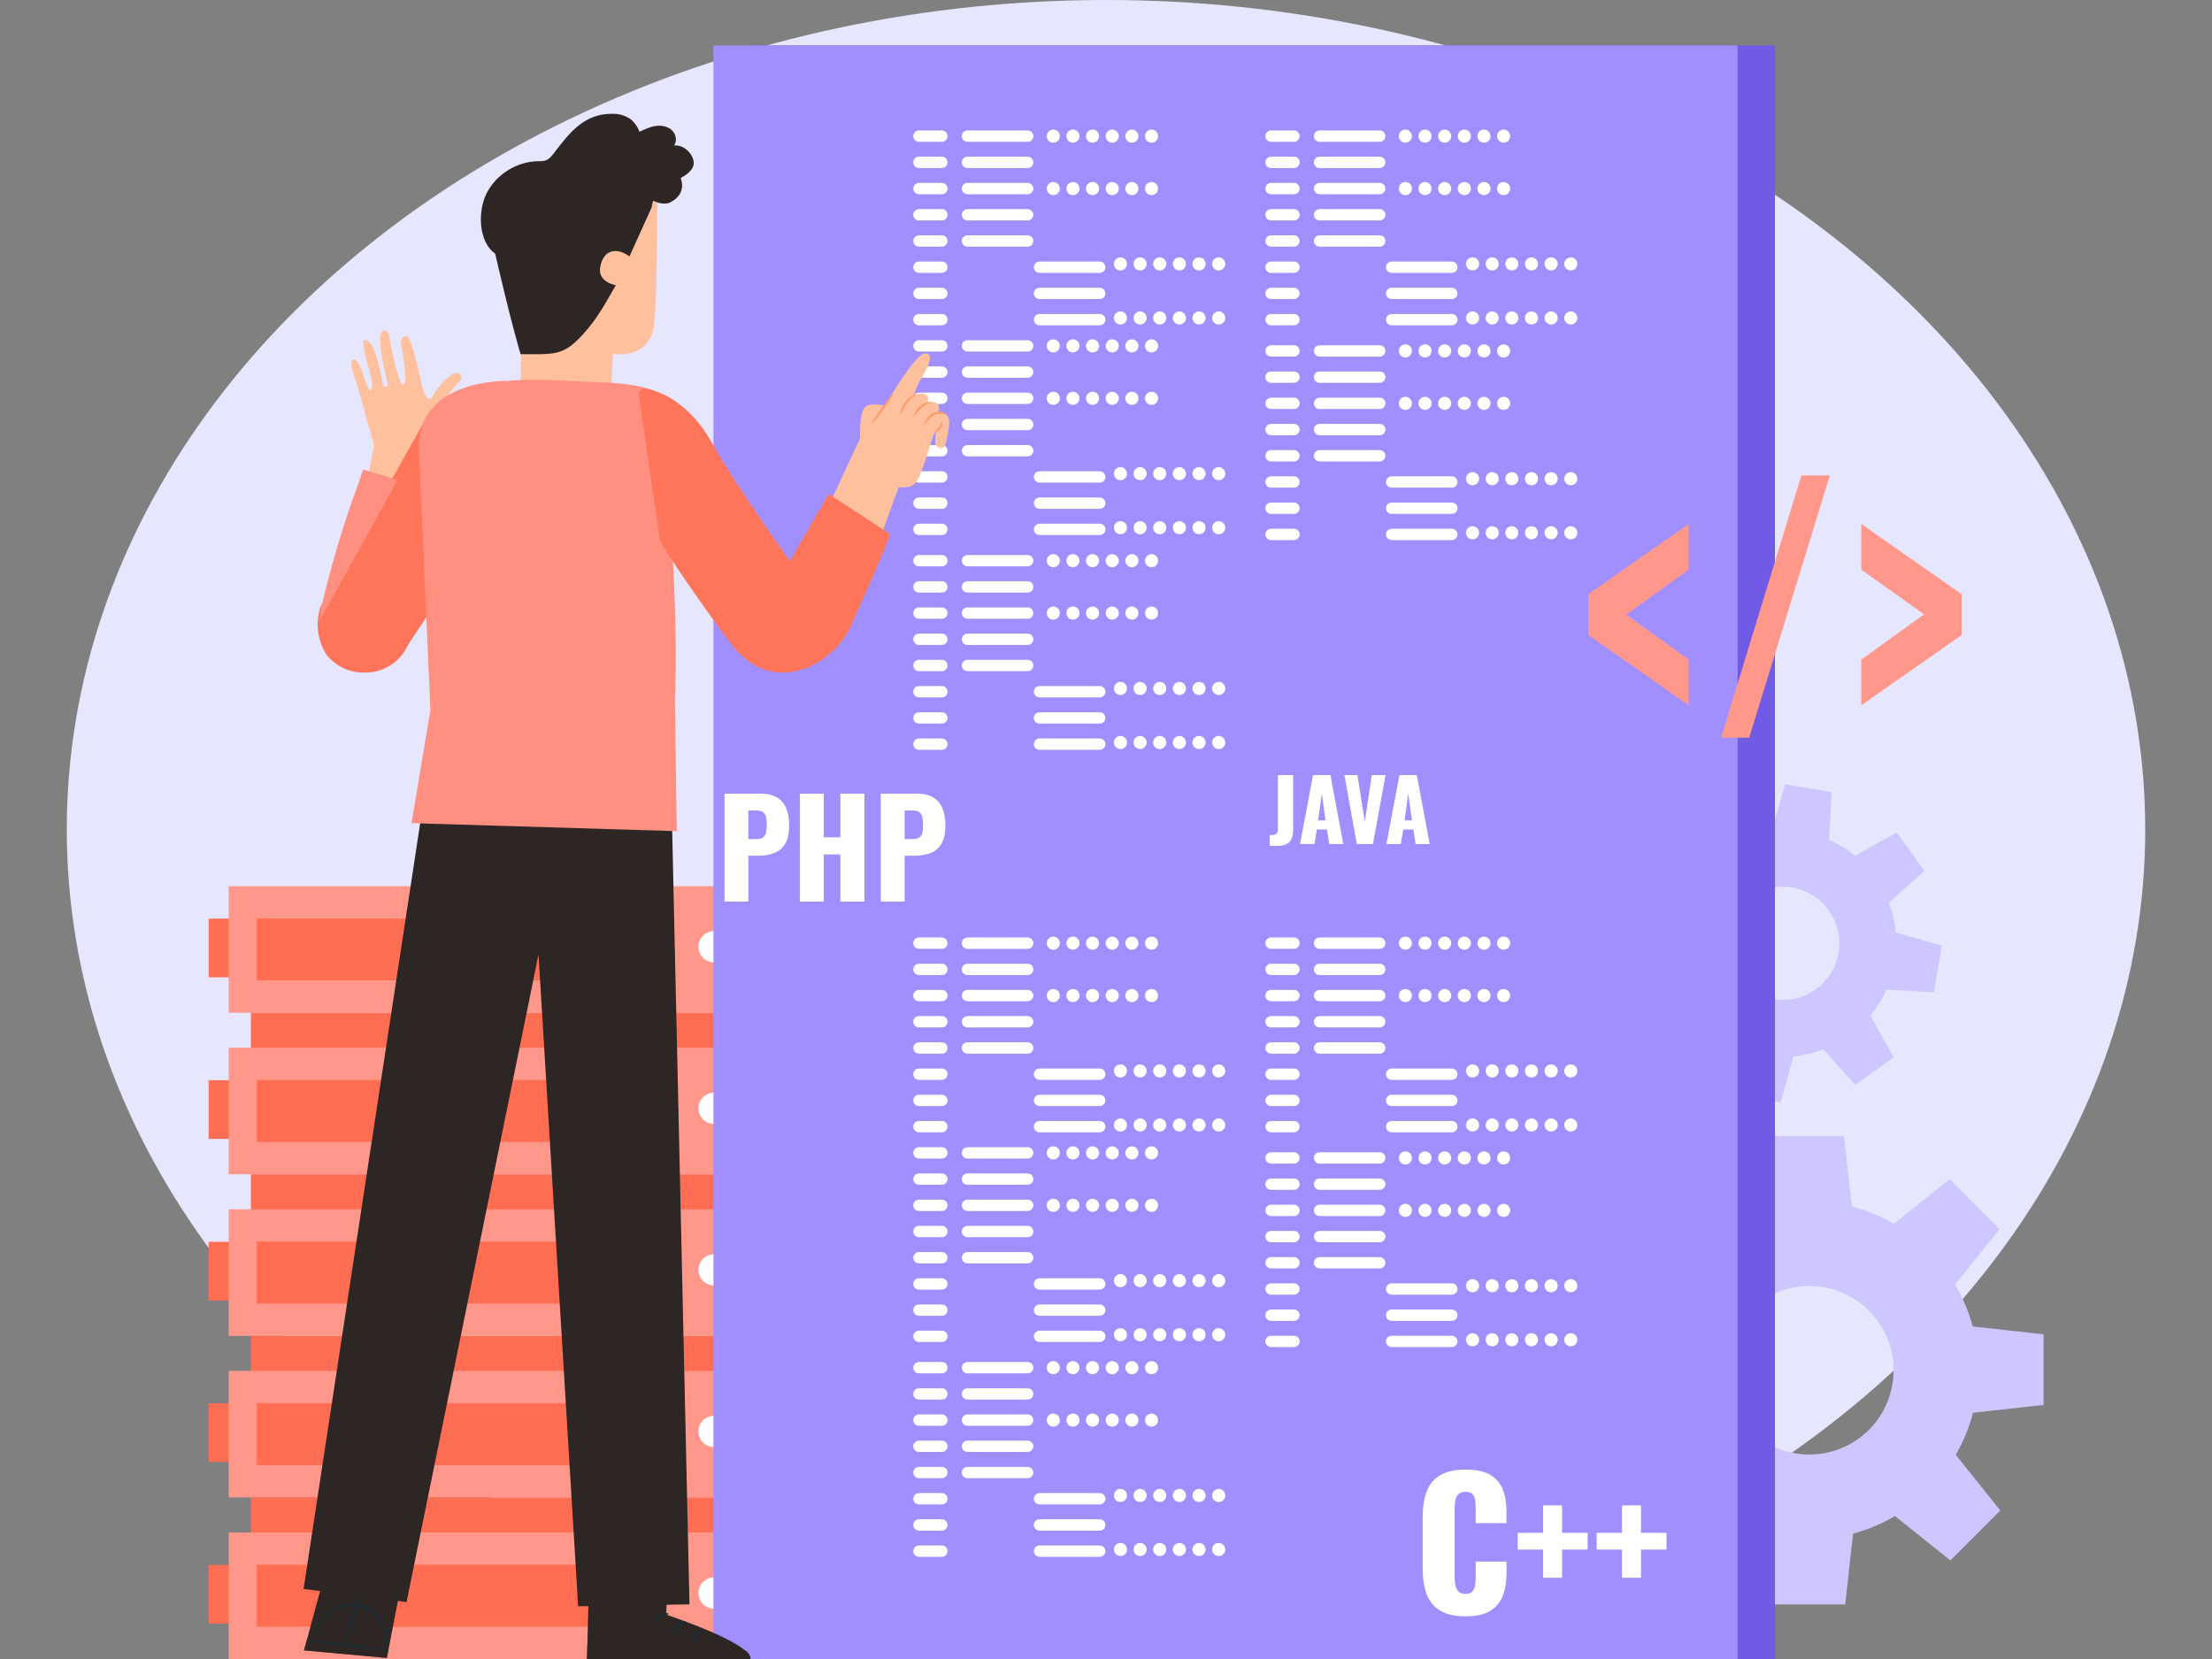
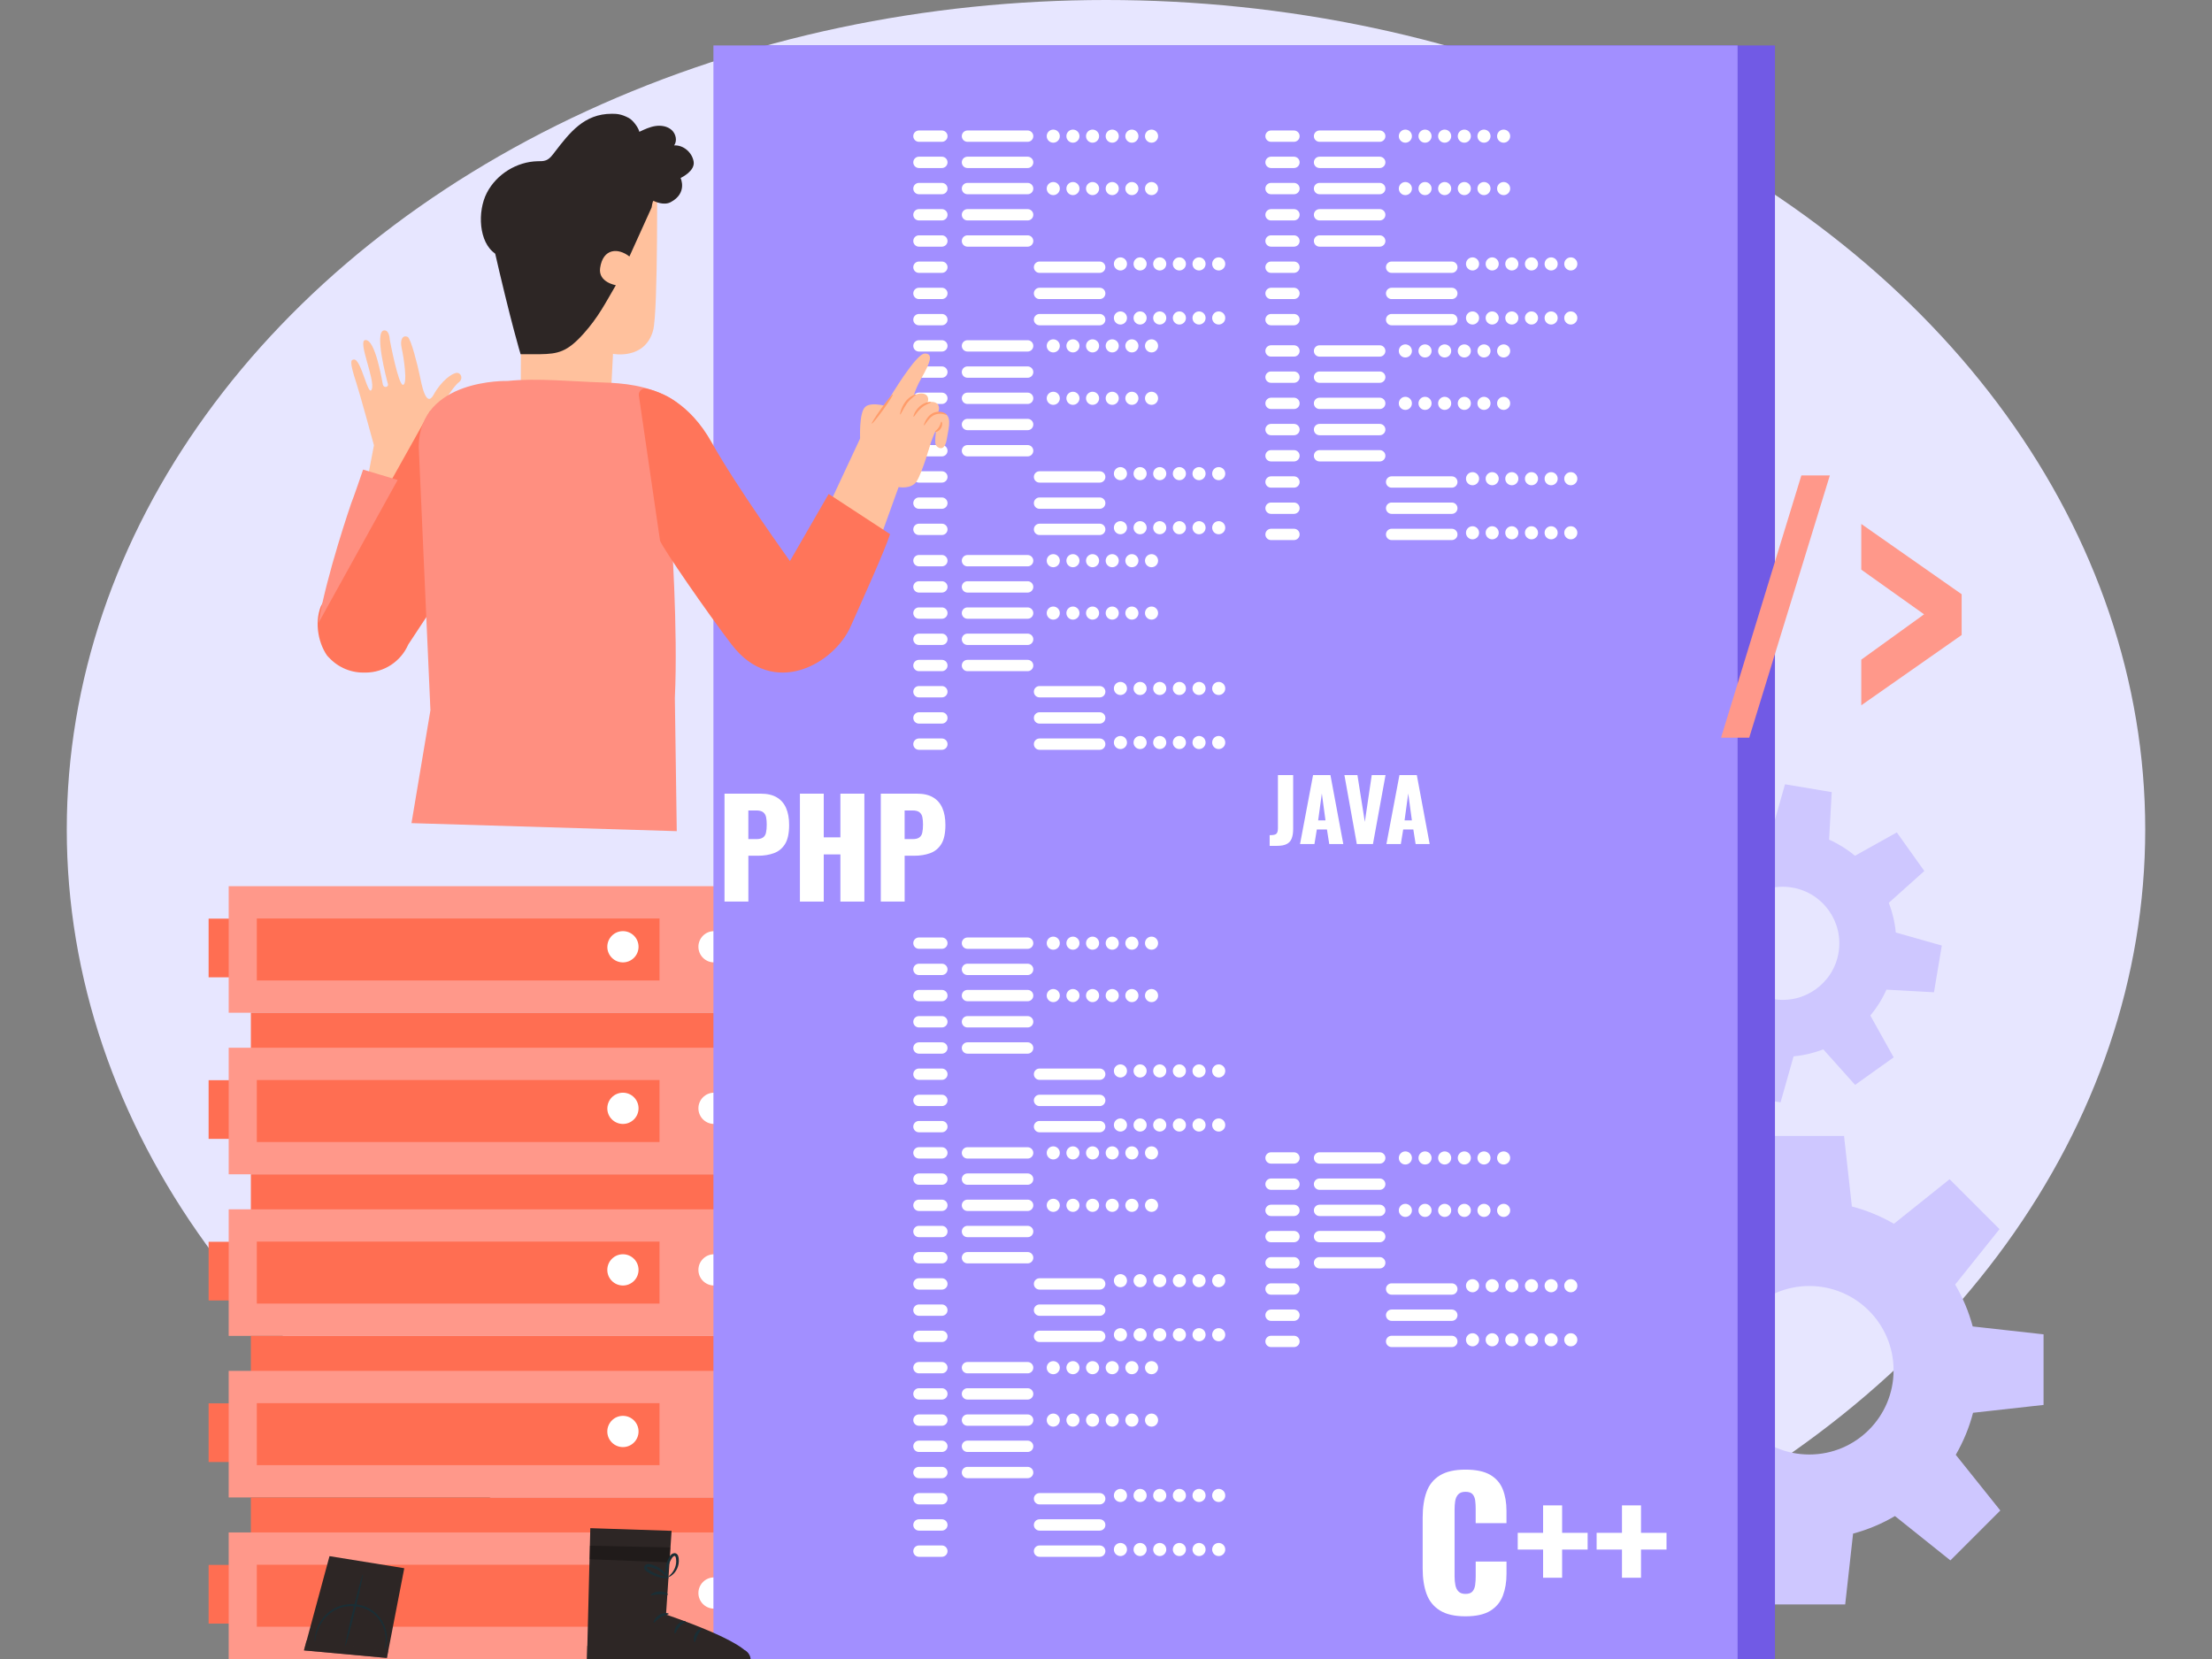
<svg xmlns="http://www.w3.org/2000/svg" id="Layer_1" style="enable-background:new 0 0 800 600" version="1.0" viewBox="0 0 800 600" x="0" y="0">
  <rect x="0" y="0" width="800" height="600" fill="#808080" stroke="none" />
  <g>
    <g>
      <ellipse cx="400" cy="300" rx="375.85" ry="300" style="fill:#e7e6ff" />
    </g>
    <g>
      <g>
        <g>
          <path d="M569.65,508.53V483l25.5-2.84c1.4-5.39,3.53-10.49,6.25-15.2l-16.11-20.14l18.05-18.05l20.05,16.04&#13;&#10;     c4.69-2.76,9.77-4.91,15.15-6.35l2.85-25.62h25.53l2.84,25.5c5.39,1.4,10.49,3.53,15.2,6.25l20.14-16.11l18.05,18.05&#13;&#10;     l-16.04,20.05c2.76,4.69,4.91,9.77,6.35,15.15l25.62,2.85v25.53l-25.5,2.84c-1.4,5.39-3.53,10.49-6.25,15.2l16.11,20.14&#13;&#10;     l-18.05,18.05l-20.05-16.04c-4.69,2.76-9.77,4.91-15.15,6.35l-2.85,25.62H641.8l-2.84-25.5c-5.39-1.4-10.49-3.53-15.2-6.25&#13;&#10;     l-20.14,16.11l-18.05-18.05l16.04-20.05c-2.76-4.69-4.91-9.77-6.35-15.15L569.65,508.53z M654.37,526.04&#13;&#10;     c16.83,0,30.47-13.64,30.47-30.47c0-16.83-13.64-30.47-30.47-30.47s-30.47,13.64-30.47,30.47&#13;&#10;     C623.9,512.39,637.54,526.04,654.37,526.04z" style="fill:#cec7ff" />
        </g>
        <g>
          <path d="M587.25,340.36l2.83-16.9l17.19,0.95c1.52-3.42,3.5-6.55,5.82-9.37l-8.43-15.12l13.95-9.95l11.5,12.84&#13;&#10;     c3.41-1.31,7.01-2.17,10.74-2.52l4.72-16.64l16.9,2.83l-0.95,17.19c3.42,1.52,6.55,3.5,9.37,5.82l15.12-8.43l9.95,13.95&#13;&#10;     l-12.84,11.5c1.31,3.41,2.17,7.01,2.52,10.74l16.64,4.72l-2.83,16.9l-17.19-0.95c-1.52,3.42-3.5,6.55-5.82,9.37l8.43,15.12&#13;&#10;     l-13.95,9.95l-11.5-12.84c-3.41,1.31-7.01,2.17-10.74,2.52l-4.72,16.64l-16.9-2.83l0.95-17.19c-3.42-1.52-6.55-3.5-9.37-5.82&#13;&#10;     l-15.12,8.43l-9.95-13.95l12.84-11.5c-1.31-3.41-2.17-7.01-2.52-10.74L587.25,340.36z M641.39,361.34&#13;&#10;     c11.14,1.86,21.69-5.66,23.55-16.8c1.86-11.14-5.66-21.69-16.8-23.55c-11.14-1.87-21.69,5.66-23.55,16.8&#13;&#10;     C622.73,348.93,630.25,359.47,641.39,361.34z" style="fill:#cec7ff" />
        </g>
      </g>
      <g>
        <g id="XMLID_00000168095708439978140830000007212030999165178515_">
          <rect height="21.22" style="fill:#ff6e52" width="8.03" x="75.45" y="332.24" />
        </g>
        <g id="XMLID_00000071557237423952254640000005214910037952830905_">
          <rect height="45.77" style="fill:#ff988a" width="211.31" x="82.71" y="320.5" />
        </g>
        <g id="XMLID_00000077294173243166055900000011501054030292394124_">
          <rect height="22.42" style="fill:#ff6e52" width="145.64" x="92.88" y="332.18" />
        </g>
        <g id="XMLID_00000108299455267974007530000002105640705935614087_">
          <circle cx="258.24" cy="342.41" r="5.65" style="fill:#fff" />
        </g>
        <g id="XMLID_00000010305978815247864510000007855405578034177685_">
          <path d="M286.01,342.41c0-3.12-2.53-5.65-5.65-5.65c-3.12,0-5.65,2.53-5.65,5.65c0,3.12,2.53,5.65,5.65,5.65&#13;&#10;     C283.48,348.06,286.01,345.53,286.01,342.41z" style="fill:#ff6e52" />
        </g>
        <g id="XMLID_00000142875772512536273210000000124091685616051081_">
          <circle cx="225.29" cy="342.41" r="5.65" style="fill:#fff" />
        </g>
        <g id="XMLID_00000039095059428763500680000003910652414511204278_">
          <rect height="15.67" style="fill:#ff6e52" width="195.28" x="90.73" y="366.27" />
        </g>
      </g>
      <g>
        <g id="XMLID_00000044143886555808527860000017459203603697979021_">
          <rect height="21.22" style="fill:#ff6e52" width="8.03" x="75.45" y="390.67" />
        </g>
        <g id="XMLID_00000119109568044153089590000011690473202741320075_">
          <rect height="45.77" style="fill:#ff988a" width="211.31" x="82.71" y="378.93" />
        </g>
        <g id="XMLID_00000119832131562049699340000015150948723209219244_">
          <rect height="22.42" style="fill:#ff6e52" width="145.64" x="92.88" y="390.61" />
        </g>
        <g id="XMLID_00000141417068371434019640000008295418545610078901_">
          <circle cx="258.24" cy="400.84" r="5.65" style="fill:#fff" />
        </g>
        <g id="XMLID_00000016782560385959653430000016894545675920477364_">
          <path d="M286.01,400.84c0-3.12-2.53-5.65-5.65-5.65c-3.12,0-5.65,2.53-5.65,5.65c0,3.12,2.53,5.65,5.65,5.65&#13;&#10;     C283.48,406.49,286.01,403.96,286.01,400.84z" style="fill:#ff6e52" />
        </g>
        <g id="XMLID_00000080915577338277702740000006258125004372682642_">
          <circle cx="225.29" cy="400.84" r="5.65" style="fill:#fff" />
        </g>
        <g id="XMLID_00000062188921429304053920000009223393790476214451_">
          <rect height="15.67" style="fill:#ff6e52" width="195.28" x="90.73" y="424.7" />
        </g>
      </g>
      <g>
        <g id="XMLID_00000089555899183361914800000016988094934104906146_">
          <rect height="21.22" style="fill:#ff6e52" width="8.03" x="75.45" y="449.11" />
        </g>
        <g id="XMLID_00000000209677608647729180000005371099582068797117_">
          <rect height="45.77" style="fill:#ff988a" width="211.31" x="82.71" y="437.37" />
        </g>
        <g id="XMLID_00000086682927315265190420000015746384786833084329_">
          <rect height="22.42" style="fill:#ff6e52" width="145.64" x="92.88" y="449.04" />
        </g>
        <g id="XMLID_00000181791758666707004860000009464906998702622354_">
          <circle cx="258.24" cy="459.27" r="5.65" style="fill:#fff" />
        </g>
        <g id="XMLID_00000183225930229514944060000009704746339102543506_">
          <path d="M286.01,459.27c0-3.12-2.53-5.65-5.65-5.65c-3.12,0-5.65,2.53-5.65,5.65c0,3.12,2.53,5.65,5.65,5.65&#13;&#10;     C283.48,464.92,286.01,462.39,286.01,459.27z" style="fill:#ff6e52" />
        </g>
        <g id="XMLID_00000132060552693281413380000011349492795735276960_">
          <circle cx="225.29" cy="459.27" r="5.65" style="fill:#fff" />
        </g>
        <g id="XMLID_00000142885963887606249290000007300093010772222088_">
          <rect height="15.67" style="fill:#ff6e52" width="195.28" x="90.73" y="483.14" />
        </g>
      </g>
      <g>
        <g id="XMLID_00000068641650690758344340000013988700255705249420_">
          <rect height="21.22" style="fill:#ff6e52" width="8.03" x="75.45" y="507.54" />
        </g>
        <g id="XMLID_00000123423870877585466890000003090901953883740309_">
          <rect height="45.77" style="fill:#ff988a" width="211.31" x="82.71" y="495.8" />
        </g>
        <g id="XMLID_00000125581273268628245650000001665850478860227766_">
          <rect height="22.42" style="fill:#ff6e52" width="145.64" x="92.88" y="507.47" />
        </g>
        <g id="XMLID_00000096766299737179846730000010047672950171946422_">
-           <circle cx="258.24" cy="517.71" r="5.65" style="fill:#fff" />
-         </g>
+           </g>
        <g id="XMLID_00000017498908183869512890000000760514234320641717_">
          <path d="M286.01,517.71c0-3.12-2.53-5.65-5.65-5.65c-3.12,0-5.65,2.53-5.65,5.65c0,3.12,2.53,5.65,5.65,5.65&#13;&#10;     C283.48,523.35,286.01,520.83,286.01,517.71z" style="fill:#ff6e52" />
        </g>
        <g id="XMLID_00000158028529515483134640000015298540124009239472_">
          <circle cx="225.29" cy="517.71" r="5.65" style="fill:#fff" />
        </g>
        <g id="XMLID_00000142871752916003608300000001390490658825646247_">
          <rect height="15.67" style="fill:#ff6e52" width="195.28" x="90.73" y="541.57" />
        </g>
      </g>
      <g>
        <g id="XMLID_00000174584104261630541140000008862157129603263163_">
          <rect height="21.22" style="fill:#ff6e52" width="8.03" x="75.45" y="565.97" />
        </g>
        <g id="XMLID_00000042735977378055537410000016113202069280995712_">
          <rect height="45.77" style="fill:#ff988a" width="211.31" x="82.71" y="554.23" />
        </g>
        <g id="XMLID_00000016771093182004950550000004674216141683910300_">
          <rect height="22.42" style="fill:#ff6e52" width="145.64" x="92.88" y="565.91" />
        </g>
        <g id="XMLID_00000166677973680773384100000001814260866569104799_">
          <circle cx="258.24" cy="576.14" r="5.65" style="fill:#fff" />
        </g>
        <g id="XMLID_00000079457157685155061550000017000967918604257191_">
          <path d="M286.01,576.14c0-3.12-2.53-5.65-5.65-5.65c-3.12,0-5.65,2.53-5.65,5.65c0,3.12,2.53,5.65,5.65,5.65&#13;&#10;     C283.48,581.79,286.01,579.26,286.01,576.14z" style="fill:#ff6e52" />
        </g>
        <g id="XMLID_00000116231450072414680840000007804412282448730539_">
          <circle cx="225.29" cy="576.14" r="5.65" style="fill:#fff" />
        </g>
      </g>
      <g>
        <g>
          <rect height="583.56" style="fill:#715ae5" width="370.4" x="271.54" y="16.44" />
        </g>
        <g>
          <rect height="583.56" style="fill:#a28fff" width="370.4" x="258.02" y="16.44" />
        </g>
      </g>
      <g>
        <g>
          <g>
            <g>
              <path d="M340.64,51.29h-8.29c-1.13,0-2.05-0.92-2.05-2.05c0-1.13,0.91-2.05,2.05-2.05h8.29&#13;&#10;       c1.13,0,2.05,0.92,2.05,2.05C342.69,50.37,341.77,51.29,340.64,51.29z M342.69,58.72c0-1.13-0.91-2.05-2.05-2.05h-8.29&#13;&#10;       c-1.13,0-2.05,0.91-2.05,2.05c0,1.13,0.91,2.05,2.05,2.05h8.29C341.77,60.77,342.69,59.85,342.69,58.72z M342.69,68.2&#13;&#10;       c0-1.13-0.91-2.05-2.05-2.05h-8.29c-1.13,0-2.05,0.91-2.05,2.05c0,1.13,0.91,2.05,2.05,2.05h8.29&#13;&#10;       C341.77,70.25,342.69,69.33,342.69,68.2z M342.69,77.68c0-1.13-0.91-2.05-2.05-2.05h-8.29c-1.13,0-2.05,0.92-2.05,2.05&#13;&#10;       c0,1.13,0.91,2.05,2.05,2.05h8.29C341.77,79.72,342.69,78.81,342.69,77.68z M342.69,87.16c0-1.13-0.91-2.05-2.05-2.05h-8.29&#13;&#10;       c-1.13,0-2.05,0.92-2.05,2.05c0,1.13,0.91,2.05,2.05,2.05h8.29C341.77,89.2,342.69,88.29,342.69,87.16z M342.69,96.64&#13;&#10;       c0-1.13-0.91-2.05-2.05-2.05h-8.29c-1.13,0-2.05,0.91-2.05,2.05c0,1.13,0.91,2.05,2.05,2.05h8.29&#13;&#10;       C341.77,98.68,342.69,97.77,342.69,96.64z M342.69,106.12c0-1.13-0.91-2.05-2.05-2.05h-8.29c-1.13,0-2.05,0.91-2.05,2.05&#13;&#10;       c0,1.13,0.91,2.05,2.05,2.05h8.29C341.77,108.16,342.69,107.25,342.69,106.12z M342.69,115.6c0-1.13-0.91-2.05-2.05-2.05&#13;&#10;       h-8.29c-1.13,0-2.05,0.92-2.05,2.05c0,1.13,0.91,2.05,2.05,2.05h8.29C341.77,117.64,342.69,116.73,342.69,115.6z&#13;&#10;        M373.71,49.24c0-1.13-0.92-2.05-2.05-2.05H349.9c-1.13,0-2.05,0.92-2.05,2.05c0,1.13,0.92,2.05,2.05,2.05h21.77&#13;&#10;       C372.8,51.29,373.71,50.37,373.71,49.24z M373.71,58.72c0-1.13-0.92-2.05-2.05-2.05H349.9c-1.13,0-2.05,0.91-2.05,2.05&#13;&#10;       c0,1.13,0.92,2.05,2.05,2.05h21.77C372.8,60.77,373.71,59.85,373.71,58.72z M373.71,68.2c0-1.13-0.92-2.05-2.05-2.05H349.9&#13;&#10;       c-1.13,0-2.05,0.91-2.05,2.05c0,1.13,0.92,2.05,2.05,2.05h21.77C372.8,70.25,373.71,69.33,373.71,68.2z M373.71,77.68&#13;&#10;       c0-1.13-0.92-2.05-2.05-2.05H349.9c-1.13,0-2.05,0.92-2.05,2.05c0,1.13,0.92,2.05,2.05,2.05h21.77&#13;&#10;       C372.8,79.72,373.71,78.81,373.71,77.68z M373.71,87.16c0-1.13-0.92-2.05-2.05-2.05H349.9c-1.13,0-2.05,0.92-2.05,2.05&#13;&#10;       c0,1.13,0.92,2.05,2.05,2.05h21.77C372.8,89.2,373.71,88.29,373.71,87.16z M399.78,96.64c0-1.13-0.91-2.05-2.05-2.05h-21.77&#13;&#10;       c-1.13,0-2.05,0.91-2.05,2.05c0,1.13,0.92,2.05,2.05,2.05h21.77C398.87,98.68,399.78,97.77,399.78,96.64z M399.78,106.12&#13;&#10;       c0-1.13-0.91-2.05-2.05-2.05h-21.77c-1.13,0-2.05,0.91-2.05,2.05c0,1.13,0.92,2.05,2.05,2.05h21.77&#13;&#10;       C398.87,108.16,399.78,107.25,399.78,106.12z M399.78,115.6c0-1.13-0.91-2.05-2.05-2.05h-21.77c-1.13,0-2.05,0.92-2.05,2.05&#13;&#10;       c0,1.13,0.92,2.05,2.05,2.05h21.77C398.87,117.64,399.78,116.73,399.78,115.6z M383.3,49.24c0-1.31-1.06-2.37-2.37-2.37&#13;&#10;       c-1.31,0-2.37,1.06-2.37,2.37c0,1.31,1.06,2.37,2.37,2.37C382.24,51.61,383.3,50.55,383.3,49.24z M390.41,49.24&#13;&#10;       c0-1.31-1.06-2.37-2.37-2.37c-1.31,0-2.37,1.06-2.37,2.37c0,1.31,1.06,2.37,2.37,2.37C389.34,51.61,390.41,50.55,390.41,49.24&#13;&#10;       z M397.51,49.24c0-1.31-1.06-2.37-2.37-2.37s-2.37,1.06-2.37,2.37c0,1.31,1.06,2.37,2.37,2.37S397.51,50.55,397.51,49.24z&#13;&#10;        M404.62,49.24c0-1.31-1.06-2.37-2.37-2.37c-1.31,0-2.37,1.06-2.37,2.37c0,1.31,1.06,2.37,2.37,2.37&#13;&#10;       C403.56,51.61,404.62,50.55,404.62,49.24z M411.73,49.24c0-1.31-1.06-2.37-2.37-2.37c-1.31,0-2.37,1.06-2.37,2.37&#13;&#10;       c0,1.31,1.06,2.37,2.37,2.37C410.67,51.61,411.73,50.55,411.73,49.24z M418.84,49.24c0-1.31-1.06-2.37-2.37-2.37&#13;&#10;       c-1.31,0-2.37,1.06-2.37,2.37c0,1.31,1.06,2.37,2.37,2.37C417.78,51.61,418.84,50.55,418.84,49.24z M383.3,68.2&#13;&#10;       c0-1.31-1.06-2.37-2.37-2.37c-1.31,0-2.37,1.06-2.37,2.37c0,1.31,1.06,2.37,2.37,2.37C382.24,70.57,383.3,69.51,383.3,68.2z&#13;&#10;        M390.41,68.2c0-1.31-1.06-2.37-2.37-2.37c-1.31,0-2.37,1.06-2.37,2.37c0,1.31,1.06,2.37,2.37,2.37&#13;&#10;       C389.34,70.57,390.41,69.51,390.41,68.2z M397.51,68.2c0-1.31-1.06-2.37-2.37-2.37s-2.37,1.06-2.37,2.37&#13;&#10;       c0,1.31,1.06,2.37,2.37,2.37S397.51,69.51,397.51,68.2z M404.62,68.2c0-1.31-1.06-2.37-2.37-2.37c-1.31,0-2.37,1.06-2.37,2.37&#13;&#10;       c0,1.31,1.06,2.37,2.37,2.37C403.56,70.57,404.62,69.51,404.62,68.2z M411.73,68.2c0-1.31-1.06-2.37-2.37-2.37&#13;&#10;       c-1.31,0-2.37,1.06-2.37,2.37c0,1.31,1.06,2.37,2.37,2.37C410.67,70.57,411.73,69.51,411.73,68.2z M418.84,68.2&#13;&#10;       c0-1.31-1.06-2.37-2.37-2.37c-1.31,0-2.37,1.06-2.37,2.37c0,1.31,1.06,2.37,2.37,2.37C417.78,70.57,418.84,69.51,418.84,68.2z&#13;&#10;        M407.59,95.45c0-1.31-1.06-2.37-2.37-2.37c-1.31,0-2.37,1.06-2.37,2.37c0,1.31,1.06,2.37,2.37,2.37&#13;&#10;       C406.53,97.82,407.59,96.76,407.59,95.45z M414.7,95.45c0-1.31-1.06-2.37-2.37-2.37c-1.31,0-2.37,1.06-2.37,2.37&#13;&#10;       c0,1.31,1.06,2.37,2.37,2.37C413.63,97.82,414.7,96.76,414.7,95.45z M421.8,95.45c0-1.31-1.06-2.37-2.37-2.37&#13;&#10;       c-1.31,0-2.37,1.06-2.37,2.37c0,1.31,1.06,2.37,2.37,2.37C420.74,97.82,421.8,96.76,421.8,95.45z M428.91,95.45&#13;&#10;       c0-1.31-1.06-2.37-2.37-2.37c-1.31,0-2.37,1.06-2.37,2.37c0,1.31,1.06,2.37,2.37,2.37C427.85,97.82,428.91,96.76,428.91,95.45&#13;&#10;       z M436.02,95.45c0-1.31-1.06-2.37-2.37-2.37c-1.31,0-2.37,1.06-2.37,2.37c0,1.31,1.06,2.37,2.37,2.37&#13;&#10;       C434.96,97.82,436.02,96.76,436.02,95.45z M443.13,95.45c0-1.31-1.06-2.37-2.37-2.37c-1.31,0-2.37,1.06-2.37,2.37&#13;&#10;       c0,1.31,1.06,2.37,2.37,2.37C442.07,97.82,443.13,96.76,443.13,95.45z M407.59,115c0-1.31-1.06-2.37-2.37-2.37&#13;&#10;       c-1.31,0-2.37,1.06-2.37,2.37c0,1.31,1.06,2.37,2.37,2.37C406.53,117.37,407.59,116.31,407.59,115z M414.7,115&#13;&#10;       c0-1.31-1.06-2.37-2.37-2.37c-1.31,0-2.37,1.06-2.37,2.37c0,1.31,1.06,2.37,2.37,2.37C413.63,117.37,414.7,116.31,414.7,115z&#13;&#10;        M421.8,115c0-1.31-1.06-2.37-2.37-2.37c-1.31,0-2.37,1.06-2.37,2.37c0,1.31,1.06,2.37,2.37,2.37&#13;&#10;       C420.74,117.37,421.8,116.31,421.8,115z M428.91,115c0-1.31-1.06-2.37-2.37-2.37c-1.31,0-2.37,1.06-2.37,2.37&#13;&#10;       c0,1.31,1.06,2.37,2.37,2.37C427.85,117.37,428.91,116.31,428.91,115z M436.02,115c0-1.31-1.06-2.37-2.37-2.37&#13;&#10;       c-1.31,0-2.37,1.06-2.37,2.37c0,1.31,1.06,2.37,2.37,2.37C434.96,117.37,436.02,116.31,436.02,115z M443.13,115&#13;&#10;       c0-1.31-1.06-2.37-2.37-2.37c-1.31,0-2.37,1.06-2.37,2.37c0,1.31,1.06,2.37,2.37,2.37C442.07,117.37,443.13,116.31,443.13,115&#13;&#10;       z" style="fill:#fff" />
            </g>
            <g>
              <path d="M340.64,127.14h-8.29c-1.13,0-2.05-0.92-2.05-2.05c0-1.13,0.91-2.05,2.05-2.05h8.29&#13;&#10;       c1.13,0,2.05,0.92,2.05,2.05C342.69,126.22,341.77,127.14,340.64,127.14z M342.69,134.57c0-1.13-0.91-2.05-2.05-2.05h-8.29&#13;&#10;       c-1.13,0-2.05,0.91-2.05,2.05c0,1.13,0.91,2.05,2.05,2.05h8.29C341.77,136.62,342.69,135.7,342.69,134.57z M342.69,144.05&#13;&#10;       c0-1.13-0.91-2.05-2.05-2.05h-8.29c-1.13,0-2.05,0.91-2.05,2.05c0,1.13,0.91,2.05,2.05,2.05h8.29&#13;&#10;       C341.77,146.1,342.69,145.18,342.69,144.05z M342.69,153.53c0-1.13-0.91-2.05-2.05-2.05h-8.29c-1.13,0-2.05,0.91-2.05,2.05&#13;&#10;       c0,1.13,0.91,2.05,2.05,2.05h8.29C341.77,155.58,342.69,154.66,342.69,153.53z M342.69,163.01c0-1.13-0.91-2.05-2.05-2.05&#13;&#10;       h-8.29c-1.13,0-2.05,0.92-2.05,2.05c0,1.13,0.91,2.05,2.05,2.05h8.29C341.77,165.05,342.69,164.14,342.69,163.01z&#13;&#10;        M342.69,172.49c0-1.13-0.91-2.05-2.05-2.05h-8.29c-1.13,0-2.05,0.91-2.05,2.05c0,1.13,0.91,2.05,2.05,2.05h8.29&#13;&#10;       C341.77,174.54,342.69,173.62,342.69,172.49z M342.69,181.97c0-1.13-0.91-2.05-2.05-2.05h-8.29c-1.13,0-2.05,0.91-2.05,2.05&#13;&#10;       c0,1.13,0.91,2.05,2.05,2.05h8.29C341.77,184.01,342.69,183.1,342.69,181.97z M342.69,191.45c0-1.13-0.91-2.05-2.05-2.05&#13;&#10;       h-8.29c-1.13,0-2.05,0.92-2.05,2.05c0,1.13,0.91,2.05,2.05,2.05h8.29C341.77,193.49,342.69,192.58,342.69,191.45z&#13;&#10;        M373.71,125.09c0-1.13-0.92-2.05-2.05-2.05H349.9c-1.13,0-2.05,0.92-2.05,2.05c0,1.13,0.92,2.05,2.05,2.05h21.77&#13;&#10;       C372.8,127.14,373.71,126.22,373.71,125.09z M373.71,134.57c0-1.13-0.92-2.05-2.05-2.05H349.9c-1.13,0-2.05,0.91-2.05,2.05&#13;&#10;       c0,1.13,0.92,2.05,2.05,2.05h21.77C372.8,136.62,373.71,135.7,373.71,134.57z M373.71,144.05c0-1.13-0.92-2.05-2.05-2.05&#13;&#10;       H349.9c-1.13,0-2.05,0.91-2.05,2.05c0,1.13,0.92,2.05,2.05,2.05h21.77C372.8,146.1,373.71,145.18,373.71,144.05z&#13;&#10;        M373.71,153.53c0-1.13-0.92-2.05-2.05-2.05H349.9c-1.13,0-2.05,0.91-2.05,2.05c0,1.13,0.92,2.05,2.05,2.05h21.77&#13;&#10;       C372.8,155.58,373.71,154.66,373.71,153.53z M373.71,163.01c0-1.13-0.92-2.05-2.05-2.05H349.9c-1.13,0-2.05,0.92-2.05,2.05&#13;&#10;       c0,1.13,0.92,2.05,2.05,2.05h21.77C372.8,165.05,373.71,164.14,373.71,163.01z M399.78,172.49c0-1.13-0.91-2.05-2.05-2.05&#13;&#10;       h-21.77c-1.13,0-2.05,0.91-2.05,2.05c0,1.13,0.92,2.05,2.05,2.05h21.77C398.87,174.54,399.78,173.62,399.78,172.49z&#13;&#10;        M399.78,181.97c0-1.13-0.91-2.05-2.05-2.05h-21.77c-1.13,0-2.05,0.91-2.05,2.05c0,1.13,0.92,2.05,2.05,2.05h21.77&#13;&#10;       C398.87,184.01,399.78,183.1,399.78,181.97z M399.78,191.45c0-1.13-0.91-2.05-2.05-2.05h-21.77c-1.13,0-2.05,0.92-2.05,2.05&#13;&#10;       c0,1.13,0.92,2.05,2.05,2.05h21.77C398.87,193.49,399.78,192.58,399.78,191.45z M383.3,125.09c0-1.31-1.06-2.37-2.37-2.37&#13;&#10;       c-1.31,0-2.37,1.06-2.37,2.37c0,1.31,1.06,2.37,2.37,2.37C382.24,127.46,383.3,126.4,383.3,125.09z M390.41,125.09&#13;&#10;       c0-1.31-1.06-2.37-2.37-2.37c-1.31,0-2.37,1.06-2.37,2.37c0,1.31,1.06,2.37,2.37,2.37&#13;&#10;       C389.34,127.46,390.41,126.4,390.41,125.09z M397.51,125.09c0-1.31-1.06-2.37-2.37-2.37s-2.37,1.06-2.37,2.37&#13;&#10;       c0,1.31,1.06,2.37,2.37,2.37S397.51,126.4,397.51,125.09z M404.62,125.09c0-1.31-1.06-2.37-2.37-2.37&#13;&#10;       c-1.31,0-2.37,1.06-2.37,2.37c0,1.31,1.06,2.37,2.37,2.37C403.56,127.46,404.62,126.4,404.62,125.09z M411.73,125.09&#13;&#10;       c0-1.31-1.06-2.37-2.37-2.37c-1.31,0-2.37,1.06-2.37,2.37c0,1.31,1.06,2.37,2.37,2.37&#13;&#10;       C410.67,127.46,411.73,126.4,411.73,125.09z M418.84,125.09c0-1.31-1.06-2.37-2.37-2.37c-1.31,0-2.37,1.06-2.37,2.37&#13;&#10;       c0,1.31,1.06,2.37,2.37,2.37C417.78,127.46,418.84,126.4,418.84,125.09z M383.3,144.05c0-1.31-1.06-2.37-2.37-2.37&#13;&#10;       c-1.31,0-2.37,1.06-2.37,2.37c0,1.31,1.06,2.37,2.37,2.37C382.24,146.42,383.3,145.36,383.3,144.05z M390.41,144.05&#13;&#10;       c0-1.31-1.06-2.37-2.37-2.37c-1.31,0-2.37,1.06-2.37,2.37c0,1.31,1.06,2.37,2.37,2.37&#13;&#10;       C389.34,146.42,390.41,145.36,390.41,144.05z M397.51,144.05c0-1.31-1.06-2.37-2.37-2.37s-2.37,1.06-2.37,2.37&#13;&#10;       c0,1.31,1.06,2.37,2.37,2.37S397.51,145.36,397.51,144.05z M404.62,144.05c0-1.31-1.06-2.37-2.37-2.37&#13;&#10;       c-1.31,0-2.37,1.06-2.37,2.37c0,1.31,1.06,2.37,2.37,2.37C403.56,146.42,404.62,145.36,404.62,144.05z M411.73,144.05&#13;&#10;       c0-1.31-1.06-2.37-2.37-2.37c-1.31,0-2.37,1.06-2.37,2.37c0,1.31,1.06,2.37,2.37,2.37&#13;&#10;       C410.67,146.42,411.73,145.36,411.73,144.05z M418.84,144.05c0-1.31-1.06-2.37-2.37-2.37c-1.31,0-2.37,1.06-2.37,2.37&#13;&#10;       c0,1.31,1.06,2.37,2.37,2.37C417.78,146.42,418.84,145.36,418.84,144.05z M407.59,171.3c0-1.31-1.06-2.37-2.37-2.37&#13;&#10;       c-1.31,0-2.37,1.06-2.37,2.37c0,1.31,1.06,2.37,2.37,2.37C406.53,173.67,407.59,172.61,407.59,171.3z M414.7,171.3&#13;&#10;       c0-1.31-1.06-2.37-2.37-2.37c-1.31,0-2.37,1.06-2.37,2.37c0,1.31,1.06,2.37,2.37,2.37C413.63,173.67,414.7,172.61,414.7,171.3&#13;&#10;       z M421.8,171.3c0-1.31-1.06-2.37-2.37-2.37c-1.31,0-2.37,1.06-2.37,2.37c0,1.31,1.06,2.37,2.37,2.37&#13;&#10;       C420.74,173.67,421.8,172.61,421.8,171.3z M428.91,171.3c0-1.31-1.06-2.37-2.37-2.37c-1.31,0-2.37,1.06-2.37,2.37&#13;&#10;       c0,1.31,1.06,2.37,2.37,2.37C427.85,173.67,428.91,172.61,428.91,171.3z M436.02,171.3c0-1.31-1.06-2.37-2.37-2.37&#13;&#10;       c-1.31,0-2.37,1.06-2.37,2.37c0,1.31,1.06,2.37,2.37,2.37C434.96,173.67,436.02,172.61,436.02,171.3z M443.13,171.3&#13;&#10;       c0-1.31-1.06-2.37-2.37-2.37c-1.31,0-2.37,1.06-2.37,2.37c0,1.31,1.06,2.37,2.37,2.37&#13;&#10;       C442.07,173.67,443.13,172.61,443.13,171.3z M407.59,190.85c0-1.31-1.06-2.37-2.37-2.37c-1.31,0-2.37,1.06-2.37,2.37&#13;&#10;       c0,1.31,1.06,2.37,2.37,2.37C406.53,193.22,407.59,192.16,407.59,190.85z M414.7,190.85c0-1.31-1.06-2.37-2.37-2.37&#13;&#10;       c-1.31,0-2.37,1.06-2.37,2.37c0,1.31,1.06,2.37,2.37,2.37C413.63,193.22,414.7,192.16,414.7,190.85z M421.8,190.85&#13;&#10;       c0-1.31-1.06-2.37-2.37-2.37c-1.31,0-2.37,1.06-2.37,2.37c0,1.31,1.06,2.37,2.37,2.37&#13;&#10;       C420.74,193.22,421.8,192.16,421.8,190.85z M428.91,190.85c0-1.31-1.06-2.37-2.37-2.37c-1.31,0-2.37,1.06-2.37,2.37&#13;&#10;       c0,1.31,1.06,2.37,2.37,2.37C427.85,193.22,428.91,192.16,428.91,190.85z M436.02,190.85c0-1.31-1.06-2.37-2.37-2.37&#13;&#10;       c-1.31,0-2.37,1.06-2.37,2.37c0,1.31,1.06,2.37,2.37,2.37C434.96,193.22,436.02,192.16,436.02,190.85z M443.13,190.85&#13;&#10;       c0-1.31-1.06-2.37-2.37-2.37c-1.31,0-2.37,1.06-2.37,2.37c0,1.31,1.06,2.37,2.37,2.37&#13;&#10;       C442.07,193.22,443.13,192.16,443.13,190.85z" style="fill:#fff" />
            </g>
            <g>
              <path d="M340.64,204.82h-8.29c-1.13,0-2.05-0.92-2.05-2.05c0-1.13,0.91-2.05,2.05-2.05h8.29&#13;&#10;       c1.13,0,2.05,0.92,2.05,2.05C342.69,203.91,341.77,204.82,340.64,204.82z M342.69,212.26c0-1.13-0.91-2.05-2.05-2.05h-8.29&#13;&#10;       c-1.13,0-2.05,0.91-2.05,2.05c0,1.13,0.91,2.05,2.05,2.05h8.29C341.77,214.3,342.69,213.39,342.69,212.26z M342.69,221.73&#13;&#10;       c0-1.13-0.91-2.05-2.05-2.05h-8.29c-1.13,0-2.05,0.91-2.05,2.05c0,1.13,0.91,2.05,2.05,2.05h8.29&#13;&#10;       C341.77,223.78,342.69,222.87,342.69,221.73z M342.69,231.21c0-1.13-0.91-2.05-2.05-2.05h-8.29c-1.13,0-2.05,0.91-2.05,2.05&#13;&#10;       c0,1.13,0.91,2.05,2.05,2.05h8.29C341.77,233.26,342.69,232.34,342.69,231.21z M342.69,240.69c0-1.13-0.91-2.05-2.05-2.05&#13;&#10;       h-8.29c-1.13,0-2.05,0.92-2.05,2.05c0,1.13,0.91,2.05,2.05,2.05h8.29C341.77,242.74,342.69,241.82,342.69,240.69z&#13;&#10;        M342.69,250.17c0-1.13-0.91-2.05-2.05-2.05h-8.29c-1.13,0-2.05,0.91-2.05,2.05c0,1.13,0.91,2.05,2.05,2.05h8.29&#13;&#10;       C341.77,252.22,342.69,251.3,342.69,250.17z M342.69,259.65c0-1.13-0.91-2.05-2.05-2.05h-8.29c-1.13,0-2.05,0.92-2.05,2.05&#13;&#10;       c0,1.13,0.91,2.05,2.05,2.05h8.29C341.77,261.7,342.69,260.78,342.69,259.65z M342.69,269.13c0-1.13-0.91-2.05-2.05-2.05&#13;&#10;       h-8.29c-1.13,0-2.05,0.92-2.05,2.05c0,1.13,0.91,2.05,2.05,2.05h8.29C341.77,271.18,342.69,270.26,342.69,269.13z&#13;&#10;        M373.71,202.78c0-1.13-0.92-2.05-2.05-2.05H349.9c-1.13,0-2.05,0.92-2.05,2.05c0,1.13,0.92,2.05,2.05,2.05h21.77&#13;&#10;       C372.8,204.82,373.71,203.91,373.71,202.78z M373.71,212.26c0-1.13-0.92-2.05-2.05-2.05H349.9c-1.13,0-2.05,0.91-2.05,2.05&#13;&#10;       c0,1.13,0.92,2.05,2.05,2.05h21.77C372.8,214.3,373.71,213.39,373.71,212.26z M373.71,221.73c0-1.13-0.92-2.05-2.05-2.05&#13;&#10;       H349.9c-1.13,0-2.05,0.91-2.05,2.05c0,1.13,0.92,2.05,2.05,2.05h21.77C372.8,223.78,373.71,222.87,373.71,221.73z&#13;&#10;        M373.71,231.21c0-1.13-0.92-2.05-2.05-2.05H349.9c-1.13,0-2.05,0.91-2.05,2.05c0,1.13,0.92,2.05,2.05,2.05h21.77&#13;&#10;       C372.8,233.26,373.71,232.34,373.71,231.21z M373.71,240.69c0-1.13-0.92-2.05-2.05-2.05H349.9c-1.13,0-2.05,0.92-2.05,2.05&#13;&#10;       c0,1.13,0.92,2.05,2.05,2.05h21.77C372.8,242.74,373.71,241.82,373.71,240.69z M399.78,250.17c0-1.13-0.91-2.05-2.05-2.05&#13;&#10;       h-21.77c-1.13,0-2.05,0.91-2.05,2.05c0,1.13,0.92,2.05,2.05,2.05h21.77C398.87,252.22,399.78,251.3,399.78,250.17z&#13;&#10;        M399.78,259.65c0-1.13-0.91-2.05-2.05-2.05h-21.77c-1.13,0-2.05,0.92-2.05,2.05c0,1.13,0.92,2.05,2.05,2.05h21.77&#13;&#10;       C398.87,261.7,399.78,260.78,399.78,259.65z M399.78,269.13c0-1.13-0.91-2.05-2.05-2.05h-21.77c-1.13,0-2.05,0.92-2.05,2.05&#13;&#10;       c0,1.13,0.92,2.05,2.05,2.05h21.77C398.87,271.18,399.78,270.26,399.78,269.13z M383.3,202.78c0-1.31-1.06-2.37-2.37-2.37&#13;&#10;       c-1.31,0-2.37,1.06-2.37,2.37c0,1.31,1.06,2.37,2.37,2.37C382.24,205.15,383.3,204.09,383.3,202.78z M390.41,202.78&#13;&#10;       c0-1.31-1.06-2.37-2.37-2.37c-1.31,0-2.37,1.06-2.37,2.37c0,1.31,1.06,2.37,2.37,2.37&#13;&#10;       C389.34,205.15,390.41,204.09,390.41,202.78z M397.51,202.78c0-1.31-1.06-2.37-2.37-2.37s-2.37,1.06-2.37,2.37&#13;&#10;       c0,1.31,1.06,2.37,2.37,2.37S397.51,204.09,397.51,202.78z M404.62,202.78c0-1.31-1.06-2.37-2.37-2.37&#13;&#10;       c-1.31,0-2.37,1.06-2.37,2.37c0,1.31,1.06,2.37,2.37,2.37C403.56,205.15,404.62,204.09,404.62,202.78z M411.73,202.78&#13;&#10;       c0-1.31-1.06-2.37-2.37-2.37c-1.31,0-2.37,1.06-2.37,2.37c0,1.31,1.06,2.37,2.37,2.37&#13;&#10;       C410.67,205.15,411.73,204.09,411.73,202.78z M418.84,202.78c0-1.31-1.06-2.37-2.37-2.37c-1.31,0-2.37,1.06-2.37,2.37&#13;&#10;       c0,1.31,1.06,2.37,2.37,2.37C417.78,205.15,418.84,204.09,418.84,202.78z M383.3,221.73c0-1.31-1.06-2.37-2.37-2.37&#13;&#10;       c-1.31,0-2.37,1.06-2.37,2.37c0,1.31,1.06,2.37,2.37,2.37C382.24,224.1,383.3,223.04,383.3,221.73z M390.41,221.73&#13;&#10;       c0-1.31-1.06-2.37-2.37-2.37c-1.31,0-2.37,1.06-2.37,2.37c0,1.31,1.06,2.37,2.37,2.37&#13;&#10;       C389.34,224.1,390.41,223.04,390.41,221.73z M397.51,221.73c0-1.31-1.06-2.37-2.37-2.37s-2.37,1.06-2.37,2.37&#13;&#10;       c0,1.31,1.06,2.37,2.37,2.37S397.51,223.04,397.51,221.73z M404.62,221.73c0-1.31-1.06-2.37-2.37-2.37&#13;&#10;       c-1.31,0-2.37,1.06-2.37,2.37c0,1.31,1.06,2.37,2.37,2.37C403.56,224.1,404.62,223.04,404.62,221.73z M411.73,221.73&#13;&#10;       c0-1.31-1.06-2.37-2.37-2.37c-1.31,0-2.37,1.06-2.37,2.37c0,1.31,1.06,2.37,2.37,2.37&#13;&#10;       C410.67,224.1,411.73,223.04,411.73,221.73z M418.84,221.73c0-1.31-1.06-2.37-2.37-2.37c-1.31,0-2.37,1.06-2.37,2.37&#13;&#10;       c0,1.31,1.06,2.37,2.37,2.37C417.78,224.1,418.84,223.04,418.84,221.73z M407.59,248.99c0-1.31-1.06-2.37-2.37-2.37&#13;&#10;       c-1.31,0-2.37,1.06-2.37,2.37c0,1.31,1.06,2.37,2.37,2.37C406.53,251.36,407.59,250.3,407.59,248.99z M414.7,248.99&#13;&#10;       c0-1.31-1.06-2.37-2.37-2.37c-1.31,0-2.37,1.06-2.37,2.37c0,1.31,1.06,2.37,2.37,2.37C413.63,251.36,414.7,250.3,414.7,248.99&#13;&#10;       z M421.8,248.99c0-1.31-1.06-2.37-2.37-2.37c-1.31,0-2.37,1.06-2.37,2.37c0,1.31,1.06,2.37,2.37,2.37&#13;&#10;       C420.74,251.36,421.8,250.3,421.8,248.99z M428.91,248.99c0-1.31-1.06-2.37-2.37-2.37c-1.31,0-2.37,1.06-2.37,2.37&#13;&#10;       c0,1.31,1.06,2.37,2.37,2.37C427.85,251.36,428.91,250.3,428.91,248.99z M436.02,248.99c0-1.31-1.06-2.37-2.37-2.37&#13;&#10;       c-1.31,0-2.37,1.06-2.37,2.37c0,1.31,1.06,2.37,2.37,2.37C434.96,251.36,436.02,250.3,436.02,248.99z M443.13,248.99&#13;&#10;       c0-1.31-1.06-2.37-2.37-2.37c-1.31,0-2.37,1.06-2.37,2.37c0,1.31,1.06,2.37,2.37,2.37&#13;&#10;       C442.07,251.36,443.13,250.3,443.13,248.99z M407.59,268.54c0-1.31-1.06-2.37-2.37-2.37c-1.31,0-2.37,1.06-2.37,2.37&#13;&#10;       c0,1.31,1.06,2.37,2.37,2.37C406.53,270.91,407.59,269.85,407.59,268.54z M414.7,268.54c0-1.31-1.06-2.37-2.37-2.37&#13;&#10;       c-1.31,0-2.37,1.06-2.37,2.37c0,1.31,1.06,2.37,2.37,2.37C413.63,270.91,414.7,269.85,414.7,268.54z M421.8,268.54&#13;&#10;       c0-1.31-1.06-2.37-2.37-2.37c-1.31,0-2.37,1.06-2.37,2.37c0,1.31,1.06,2.37,2.37,2.37&#13;&#10;       C420.74,270.91,421.8,269.85,421.8,268.54z M428.91,268.54c0-1.31-1.06-2.37-2.37-2.37c-1.31,0-2.37,1.06-2.37,2.37&#13;&#10;       c0,1.31,1.06,2.37,2.37,2.37C427.85,270.91,428.91,269.85,428.91,268.54z M436.02,268.54c0-1.31-1.06-2.37-2.37-2.37&#13;&#10;       c-1.31,0-2.37,1.06-2.37,2.37c0,1.31,1.06,2.37,2.37,2.37C434.96,270.91,436.02,269.85,436.02,268.54z M443.13,268.54&#13;&#10;       c0-1.31-1.06-2.37-2.37-2.37c-1.31,0-2.37,1.06-2.37,2.37c0,1.31,1.06,2.37,2.37,2.37&#13;&#10;       C442.07,270.91,443.13,269.85,443.13,268.54z" style="fill:#fff" />
            </g>
            <g>
              <path d="M467.98,51.29h-8.29c-1.13,0-2.05-0.92-2.05-2.05c0-1.13,0.91-2.05,2.05-2.05h8.29&#13;&#10;       c1.13,0,2.05,0.92,2.05,2.05C470.03,50.37,469.11,51.29,467.98,51.29z M470.03,58.72c0-1.13-0.91-2.05-2.05-2.05h-8.29&#13;&#10;       c-1.13,0-2.05,0.91-2.05,2.05c0,1.13,0.91,2.05,2.05,2.05h8.29C469.11,60.77,470.03,59.85,470.03,58.72z M470.03,68.2&#13;&#10;       c0-1.13-0.91-2.05-2.05-2.05h-8.29c-1.13,0-2.05,0.91-2.05,2.05c0,1.13,0.91,2.05,2.05,2.05h8.29&#13;&#10;       C469.11,70.25,470.03,69.33,470.03,68.2z M470.03,77.68c0-1.13-0.91-2.05-2.05-2.05h-8.29c-1.13,0-2.05,0.92-2.05,2.05&#13;&#10;       c0,1.13,0.91,2.05,2.05,2.05h8.29C469.11,79.72,470.03,78.81,470.03,77.68z M470.03,87.16c0-1.13-0.91-2.05-2.05-2.05h-8.29&#13;&#10;       c-1.13,0-2.05,0.92-2.05,2.05c0,1.13,0.91,2.05,2.05,2.05h8.29C469.11,89.2,470.03,88.29,470.03,87.16z M470.03,96.64&#13;&#10;       c0-1.13-0.91-2.05-2.05-2.05h-8.29c-1.13,0-2.05,0.91-2.05,2.05c0,1.13,0.91,2.05,2.05,2.05h8.29&#13;&#10;       C469.11,98.68,470.03,97.77,470.03,96.64z M470.03,106.12c0-1.13-0.91-2.05-2.05-2.05h-8.29c-1.13,0-2.05,0.91-2.05,2.05&#13;&#10;       c0,1.13,0.91,2.05,2.05,2.05h8.29C469.11,108.16,470.03,107.25,470.03,106.12z M470.03,115.6c0-1.13-0.91-2.05-2.05-2.05&#13;&#10;       h-8.29c-1.13,0-2.05,0.92-2.05,2.05c0,1.13,0.91,2.05,2.05,2.05h8.29C469.11,117.64,470.03,116.73,470.03,115.6z&#13;&#10;        M501.05,49.24c0-1.13-0.92-2.05-2.05-2.05h-21.77c-1.13,0-2.05,0.92-2.05,2.05c0,1.13,0.92,2.05,2.05,2.05h21.77&#13;&#10;       C500.14,51.29,501.05,50.37,501.05,49.24z M501.05,58.72c0-1.13-0.92-2.05-2.05-2.05h-21.77c-1.13,0-2.05,0.91-2.05,2.05&#13;&#10;       c0,1.13,0.92,2.05,2.05,2.05h21.77C500.14,60.77,501.05,59.85,501.05,58.72z M501.05,68.2c0-1.13-0.92-2.05-2.05-2.05h-21.77&#13;&#10;       c-1.13,0-2.05,0.91-2.05,2.05c0,1.13,0.92,2.05,2.05,2.05h21.77C500.14,70.25,501.05,69.33,501.05,68.2z M501.05,77.68&#13;&#10;       c0-1.13-0.92-2.05-2.05-2.05h-21.77c-1.13,0-2.05,0.92-2.05,2.05c0,1.13,0.92,2.05,2.05,2.05h21.77&#13;&#10;       C500.14,79.72,501.05,78.81,501.05,77.68z M501.05,87.16c0-1.13-0.92-2.05-2.05-2.05h-21.77c-1.13,0-2.05,0.92-2.05,2.05&#13;&#10;       c0,1.13,0.92,2.05,2.05,2.05h21.77C500.14,89.2,501.05,88.29,501.05,87.16z M527.12,96.64c0-1.13-0.91-2.05-2.05-2.05H503.3&#13;&#10;       c-1.13,0-2.05,0.91-2.05,2.05c0,1.13,0.92,2.05,2.05,2.05h21.77C526.21,98.68,527.12,97.77,527.12,96.64z M527.12,106.12&#13;&#10;       c0-1.13-0.91-2.05-2.05-2.05H503.3c-1.13,0-2.05,0.91-2.05,2.05c0,1.13,0.92,2.05,2.05,2.05h21.77&#13;&#10;       C526.21,108.16,527.12,107.25,527.12,106.12z M527.12,115.6c0-1.13-0.91-2.05-2.05-2.05H503.3c-1.13,0-2.05,0.92-2.05,2.05&#13;&#10;       c0,1.13,0.92,2.05,2.05,2.05h21.77C526.21,117.64,527.12,116.73,527.12,115.6z M510.64,49.24c0-1.31-1.06-2.37-2.37-2.37&#13;&#10;       c-1.31,0-2.37,1.06-2.37,2.37c0,1.31,1.06,2.37,2.37,2.37C509.57,51.61,510.64,50.55,510.64,49.24z M517.75,49.24&#13;&#10;       c0-1.31-1.06-2.37-2.37-2.37c-1.31,0-2.37,1.06-2.37,2.37c0,1.31,1.06,2.37,2.37,2.37C516.68,51.61,517.75,50.55,517.75,49.24&#13;&#10;       z M524.85,49.24c0-1.31-1.06-2.37-2.37-2.37c-1.31,0-2.37,1.06-2.37,2.37c0,1.31,1.06,2.37,2.37,2.37&#13;&#10;       C523.79,51.61,524.85,50.55,524.85,49.24z M531.96,49.24c0-1.31-1.06-2.37-2.37-2.37c-1.31,0-2.37,1.06-2.37,2.37&#13;&#10;       c0,1.31,1.06,2.37,2.37,2.37C530.9,51.61,531.96,50.55,531.96,49.24z M539.07,49.24c0-1.31-1.06-2.37-2.37-2.37&#13;&#10;       c-1.31,0-2.37,1.06-2.37,2.37c0,1.31,1.06,2.37,2.37,2.37C538.01,51.61,539.07,50.55,539.07,49.24z M546.18,49.24&#13;&#10;       c0-1.31-1.06-2.37-2.37-2.37c-1.31,0-2.37,1.06-2.37,2.37c0,1.31,1.06,2.37,2.37,2.37C545.12,51.61,546.18,50.55,546.18,49.24&#13;&#10;       z M510.64,68.2c0-1.31-1.06-2.37-2.37-2.37c-1.31,0-2.37,1.06-2.37,2.37c0,1.31,1.06,2.37,2.37,2.37&#13;&#10;       C509.57,70.57,510.64,69.51,510.64,68.2z M517.75,68.2c0-1.31-1.06-2.37-2.37-2.37c-1.31,0-2.37,1.06-2.37,2.37&#13;&#10;       c0,1.31,1.06,2.37,2.37,2.37C516.68,70.57,517.75,69.51,517.75,68.2z M524.85,68.2c0-1.31-1.06-2.37-2.37-2.37&#13;&#10;       c-1.31,0-2.37,1.06-2.37,2.37c0,1.31,1.06,2.37,2.37,2.37C523.79,70.57,524.85,69.51,524.85,68.2z M531.96,68.2&#13;&#10;       c0-1.31-1.06-2.37-2.37-2.37c-1.31,0-2.37,1.06-2.37,2.37c0,1.31,1.06,2.37,2.37,2.37C530.9,70.57,531.96,69.51,531.96,68.2z&#13;&#10;        M539.07,68.2c0-1.31-1.06-2.37-2.37-2.37c-1.31,0-2.37,1.06-2.37,2.37c0,1.31,1.06,2.37,2.37,2.37&#13;&#10;       C538.01,70.57,539.07,69.51,539.07,68.2z M546.18,68.2c0-1.31-1.06-2.37-2.37-2.37c-1.31,0-2.37,1.06-2.37,2.37&#13;&#10;       c0,1.31,1.06,2.37,2.37,2.37C545.12,70.57,546.18,69.51,546.18,68.2z M534.93,95.45c0-1.31-1.06-2.37-2.37-2.37&#13;&#10;       c-1.31,0-2.37,1.06-2.37,2.37c0,1.31,1.06,2.37,2.37,2.37C533.87,97.82,534.93,96.76,534.93,95.45z M542.04,95.45&#13;&#10;       c0-1.31-1.06-2.37-2.37-2.37c-1.31,0-2.37,1.06-2.37,2.37c0,1.31,1.06,2.37,2.37,2.37C540.97,97.82,542.04,96.76,542.04,95.45&#13;&#10;       z M549.14,95.45c0-1.31-1.06-2.37-2.37-2.37c-1.31,0-2.37,1.06-2.37,2.37c0,1.31,1.06,2.37,2.37,2.37&#13;&#10;       C548.08,97.82,549.14,96.76,549.14,95.45z M556.25,95.45c0-1.31-1.06-2.37-2.37-2.37c-1.31,0-2.37,1.06-2.37,2.37&#13;&#10;       c0,1.31,1.06,2.37,2.37,2.37C555.19,97.82,556.25,96.76,556.25,95.45z M563.36,95.45c0-1.31-1.06-2.37-2.37-2.37&#13;&#10;       c-1.31,0-2.37,1.06-2.37,2.37c0,1.31,1.06,2.37,2.37,2.37C562.3,97.82,563.36,96.76,563.36,95.45z M570.47,95.45&#13;&#10;       c0-1.31-1.06-2.37-2.37-2.37c-1.31,0-2.37,1.06-2.37,2.37c0,1.31,1.06,2.37,2.37,2.37C569.41,97.82,570.47,96.76,570.47,95.45&#13;&#10;       z M534.93,115c0-1.31-1.06-2.37-2.37-2.37c-1.31,0-2.37,1.06-2.37,2.37c0,1.31,1.06,2.37,2.37,2.37&#13;&#10;       C533.87,117.37,534.93,116.31,534.93,115z M542.04,115c0-1.31-1.06-2.37-2.37-2.37c-1.31,0-2.37,1.06-2.37,2.37&#13;&#10;       c0,1.31,1.06,2.37,2.37,2.37C540.97,117.37,542.04,116.31,542.04,115z M549.14,115c0-1.31-1.06-2.37-2.37-2.37&#13;&#10;       c-1.31,0-2.37,1.06-2.37,2.37c0,1.31,1.06,2.37,2.37,2.37C548.08,117.37,549.14,116.31,549.14,115z M556.25,115&#13;&#10;       c0-1.31-1.06-2.37-2.37-2.37c-1.31,0-2.37,1.06-2.37,2.37c0,1.31,1.06,2.37,2.37,2.37C555.19,117.37,556.25,116.31,556.25,115&#13;&#10;       z M563.36,115c0-1.31-1.06-2.37-2.37-2.37c-1.31,0-2.37,1.06-2.37,2.37c0,1.31,1.06,2.37,2.37,2.37&#13;&#10;       C562.3,117.37,563.36,116.31,563.36,115z M570.47,115c0-1.31-1.06-2.37-2.37-2.37c-1.31,0-2.37,1.06-2.37,2.37&#13;&#10;       c0,1.31,1.06,2.37,2.37,2.37C569.41,117.37,570.47,116.31,570.47,115z" style="fill:#fff" />
            </g>
            <g>
              <path d="M467.98,128.97h-8.29c-1.13,0-2.05-0.92-2.05-2.05c0-1.13,0.91-2.05,2.05-2.05h8.29&#13;&#10;       c1.13,0,2.05,0.91,2.05,2.05C470.03,128.06,469.11,128.97,467.98,128.97z M470.03,136.4c0-1.13-0.91-2.05-2.05-2.05h-8.29&#13;&#10;       c-1.13,0-2.05,0.91-2.05,2.05c0,1.13,0.91,2.05,2.05,2.05h8.29C469.11,138.45,470.03,137.53,470.03,136.4z M470.03,145.88&#13;&#10;       c0-1.13-0.91-2.05-2.05-2.05h-8.29c-1.13,0-2.05,0.92-2.05,2.05c0,1.13,0.91,2.05,2.05,2.05h8.29&#13;&#10;       C469.11,147.93,470.03,147.01,470.03,145.88z M470.03,155.36c0-1.13-0.91-2.05-2.05-2.05h-8.29c-1.13,0-2.05,0.91-2.05,2.05&#13;&#10;       c0,1.13,0.91,2.05,2.05,2.05h8.29C469.11,157.41,470.03,156.49,470.03,155.36z M470.03,164.84c0-1.13-0.91-2.05-2.05-2.05&#13;&#10;       h-8.29c-1.13,0-2.05,0.92-2.05,2.05c0,1.13,0.91,2.05,2.05,2.05h8.29C469.11,166.89,470.03,165.97,470.03,164.84z&#13;&#10;        M470.03,174.32c0-1.13-0.91-2.05-2.05-2.05h-8.29c-1.13,0-2.05,0.91-2.05,2.05c0,1.13,0.91,2.05,2.05,2.05h8.29&#13;&#10;       C469.11,176.37,470.03,175.45,470.03,174.32z M470.03,183.8c0-1.13-0.91-2.05-2.05-2.05h-8.29c-1.13,0-2.05,0.92-2.05,2.05&#13;&#10;       c0,1.13,0.91,2.05,2.05,2.05h8.29C469.11,185.84,470.03,184.93,470.03,183.8z M470.03,193.28c0-1.13-0.91-2.05-2.05-2.05&#13;&#10;       h-8.29c-1.13,0-2.05,0.92-2.05,2.05c0,1.13,0.91,2.05,2.05,2.05h8.29C469.11,195.32,470.03,194.41,470.03,193.28z&#13;&#10;        M501.05,126.93c0-1.13-0.92-2.05-2.05-2.05h-21.77c-1.13,0-2.05,0.91-2.05,2.05c0,1.13,0.92,2.05,2.05,2.05h21.77&#13;&#10;       C500.14,128.97,501.05,128.06,501.05,126.93z M501.05,136.4c0-1.13-0.92-2.05-2.05-2.05h-21.77c-1.13,0-2.05,0.91-2.05,2.05&#13;&#10;       c0,1.13,0.92,2.05,2.05,2.05h21.77C500.14,138.45,501.05,137.53,501.05,136.4z M501.05,145.88c0-1.13-0.92-2.05-2.05-2.05&#13;&#10;       h-21.77c-1.13,0-2.05,0.92-2.05,2.05c0,1.13,0.92,2.05,2.05,2.05h21.77C500.14,147.93,501.05,147.01,501.05,145.88z&#13;&#10;        M501.05,155.36c0-1.13-0.92-2.05-2.05-2.05h-21.77c-1.13,0-2.05,0.91-2.05,2.05c0,1.13,0.92,2.05,2.05,2.05h21.77&#13;&#10;       C500.14,157.41,501.05,156.49,501.05,155.36z M501.05,164.84c0-1.13-0.92-2.05-2.05-2.05h-21.77c-1.13,0-2.05,0.92-2.05,2.05&#13;&#10;       c0,1.13,0.92,2.05,2.05,2.05h21.77C500.14,166.89,501.05,165.97,501.05,164.84z M527.12,174.32c0-1.13-0.91-2.05-2.05-2.05&#13;&#10;       H503.3c-1.13,0-2.05,0.91-2.05,2.05c0,1.13,0.92,2.05,2.05,2.05h21.77C526.21,176.37,527.12,175.45,527.12,174.32z&#13;&#10;        M527.12,183.8c0-1.13-0.91-2.05-2.05-2.05H503.3c-1.13,0-2.05,0.92-2.05,2.05c0,1.13,0.92,2.05,2.05,2.05h21.77&#13;&#10;       C526.21,185.84,527.12,184.93,527.12,183.8z M527.12,193.28c0-1.13-0.91-2.05-2.05-2.05H503.3c-1.13,0-2.05,0.92-2.05,2.05&#13;&#10;       c0,1.13,0.92,2.05,2.05,2.05h21.77C526.21,195.32,527.12,194.41,527.12,193.28z M510.64,126.92c0-1.31-1.06-2.37-2.37-2.37&#13;&#10;       c-1.31,0-2.37,1.06-2.37,2.37c0,1.31,1.06,2.37,2.37,2.37C509.57,129.29,510.64,128.23,510.64,126.92z M517.75,126.92&#13;&#10;       c0-1.31-1.06-2.37-2.37-2.37c-1.31,0-2.37,1.06-2.37,2.37c0,1.31,1.06,2.37,2.37,2.37&#13;&#10;       C516.68,129.29,517.75,128.23,517.75,126.92z M524.85,126.92c0-1.31-1.06-2.37-2.37-2.37c-1.31,0-2.37,1.06-2.37,2.37&#13;&#10;       c0,1.31,1.06,2.37,2.37,2.37C523.79,129.29,524.85,128.23,524.85,126.92z M531.96,126.92c0-1.31-1.06-2.37-2.37-2.37&#13;&#10;       c-1.31,0-2.37,1.06-2.37,2.37c0,1.31,1.06,2.37,2.37,2.37C530.9,129.29,531.96,128.23,531.96,126.92z M539.07,126.92&#13;&#10;       c0-1.31-1.06-2.37-2.37-2.37c-1.31,0-2.37,1.06-2.37,2.37c0,1.31,1.06,2.37,2.37,2.37&#13;&#10;       C538.01,129.29,539.07,128.23,539.07,126.92z M546.18,126.92c0-1.31-1.06-2.37-2.37-2.37c-1.31,0-2.37,1.06-2.37,2.37&#13;&#10;       c0,1.31,1.06,2.37,2.37,2.37C545.12,129.29,546.18,128.23,546.18,126.92z M510.64,145.88c0-1.31-1.06-2.37-2.37-2.37&#13;&#10;       c-1.31,0-2.37,1.06-2.37,2.37c0,1.31,1.06,2.37,2.37,2.37C509.57,148.25,510.64,147.19,510.64,145.88z M517.75,145.88&#13;&#10;       c0-1.31-1.06-2.37-2.37-2.37c-1.31,0-2.37,1.06-2.37,2.37c0,1.31,1.06,2.37,2.37,2.37&#13;&#10;       C516.68,148.25,517.75,147.19,517.75,145.88z M524.85,145.88c0-1.31-1.06-2.37-2.37-2.37c-1.31,0-2.37,1.06-2.37,2.37&#13;&#10;       c0,1.31,1.06,2.37,2.37,2.37C523.79,148.25,524.85,147.19,524.85,145.88z M531.96,145.88c0-1.31-1.06-2.37-2.37-2.37&#13;&#10;       c-1.31,0-2.37,1.06-2.37,2.37c0,1.31,1.06,2.37,2.37,2.37C530.9,148.25,531.96,147.19,531.96,145.88z M539.07,145.88&#13;&#10;       c0-1.31-1.06-2.37-2.37-2.37c-1.31,0-2.37,1.06-2.37,2.37c0,1.31,1.06,2.37,2.37,2.37&#13;&#10;       C538.01,148.25,539.07,147.19,539.07,145.88z M546.18,145.88c0-1.31-1.06-2.37-2.37-2.37c-1.31,0-2.37,1.06-2.37,2.37&#13;&#10;       c0,1.31,1.06,2.37,2.37,2.37C545.12,148.25,546.18,147.19,546.18,145.88z M534.93,173.13c0-1.31-1.06-2.37-2.37-2.37&#13;&#10;       c-1.31,0-2.37,1.06-2.37,2.37c0,1.31,1.06,2.37,2.37,2.37C533.87,175.5,534.93,174.44,534.93,173.13z M542.04,173.13&#13;&#10;       c0-1.31-1.06-2.37-2.37-2.37c-1.31,0-2.37,1.06-2.37,2.37c0,1.31,1.06,2.37,2.37,2.37&#13;&#10;       C540.97,175.5,542.04,174.44,542.04,173.13z M549.14,173.13c0-1.31-1.06-2.37-2.37-2.37c-1.31,0-2.37,1.06-2.37,2.37&#13;&#10;       c0,1.31,1.06,2.37,2.37,2.37C548.08,175.5,549.14,174.44,549.14,173.13z M556.25,173.13c0-1.31-1.06-2.37-2.37-2.37&#13;&#10;       c-1.31,0-2.37,1.06-2.37,2.37c0,1.31,1.06,2.37,2.37,2.37C555.19,175.5,556.25,174.44,556.25,173.13z M563.36,173.13&#13;&#10;       c0-1.31-1.06-2.37-2.37-2.37c-1.31,0-2.37,1.06-2.37,2.37c0,1.31,1.06,2.37,2.37,2.37&#13;&#10;       C562.3,175.5,563.36,174.44,563.36,173.13z M570.47,173.13c0-1.31-1.06-2.37-2.37-2.37c-1.31,0-2.37,1.06-2.37,2.37&#13;&#10;       c0,1.31,1.06,2.37,2.37,2.37C569.41,175.5,570.47,174.44,570.47,173.13z M534.93,192.69c0-1.31-1.06-2.37-2.37-2.37&#13;&#10;       c-1.31,0-2.37,1.06-2.37,2.37c0,1.31,1.06,2.37,2.37,2.37C533.87,195.06,534.93,193.99,534.93,192.69z M542.04,192.69&#13;&#10;       c0-1.31-1.06-2.37-2.37-2.37c-1.31,0-2.37,1.06-2.37,2.37c0,1.31,1.06,2.37,2.37,2.37&#13;&#10;       C540.97,195.06,542.04,193.99,542.04,192.69z M549.14,192.69c0-1.31-1.06-2.37-2.37-2.37c-1.31,0-2.37,1.06-2.37,2.37&#13;&#10;       c0,1.31,1.06,2.37,2.37,2.37C548.08,195.06,549.14,193.99,549.14,192.69z M556.25,192.69c0-1.31-1.06-2.37-2.37-2.37&#13;&#10;       c-1.31,0-2.37,1.06-2.37,2.37c0,1.31,1.06,2.37,2.37,2.37C555.19,195.06,556.25,193.99,556.25,192.69z M563.36,192.69&#13;&#10;       c0-1.31-1.06-2.37-2.37-2.37c-1.31,0-2.37,1.06-2.37,2.37c0,1.31,1.06,2.37,2.37,2.37&#13;&#10;       C562.3,195.06,563.36,193.99,563.36,192.69z M570.47,192.69c0-1.31-1.06-2.37-2.37-2.37c-1.31,0-2.37,1.06-2.37,2.37&#13;&#10;       c0,1.31,1.06,2.37,2.37,2.37C569.41,195.06,570.47,193.99,570.47,192.69z" style="fill:#fff" />
            </g>
          </g>
        </g>
        <g>
          <g>
            <g>
              <path d="M340.64,343.15h-8.29c-1.13,0-2.05-0.92-2.05-2.05c0-1.13,0.91-2.05,2.05-2.05h8.29&#13;&#10;       c1.13,0,2.05,0.92,2.05,2.05C342.69,342.24,341.77,343.15,340.64,343.15z M342.69,350.59c0-1.13-0.91-2.05-2.05-2.05h-8.29&#13;&#10;       c-1.13,0-2.05,0.91-2.05,2.05c0,1.13,0.91,2.05,2.05,2.05h8.29C341.77,352.63,342.69,351.72,342.69,350.59z M342.69,360.06&#13;&#10;       c0-1.13-0.91-2.05-2.05-2.05h-8.29c-1.13,0-2.05,0.91-2.05,2.05c0,1.13,0.91,2.05,2.05,2.05h8.29&#13;&#10;       C341.77,362.11,342.69,361.19,342.69,360.06z M342.69,369.54c0-1.13-0.91-2.05-2.05-2.05h-8.29c-1.13,0-2.05,0.92-2.05,2.05&#13;&#10;       c0,1.13,0.91,2.05,2.05,2.05h8.29C341.77,371.59,342.69,370.67,342.69,369.54z M342.69,379.02c0-1.13-0.91-2.05-2.05-2.05&#13;&#10;       h-8.29c-1.13,0-2.05,0.92-2.05,2.05c0,1.13,0.91,2.05,2.05,2.05h8.29C341.77,381.07,342.69,380.15,342.69,379.02z&#13;&#10;        M342.69,388.5c0-1.13-0.91-2.05-2.05-2.05h-8.29c-1.13,0-2.05,0.91-2.05,2.05c0,1.13,0.91,2.05,2.05,2.05h8.29&#13;&#10;       C341.77,390.55,342.69,389.63,342.69,388.5z M342.69,397.98c0-1.13-0.91-2.05-2.05-2.05h-8.29c-1.13,0-2.05,0.91-2.05,2.05&#13;&#10;       c0,1.13,0.91,2.05,2.05,2.05h8.29C341.77,400.03,342.69,399.11,342.69,397.98z M342.69,407.46c0-1.13-0.91-2.05-2.05-2.05&#13;&#10;       h-8.29c-1.13,0-2.05,0.92-2.05,2.05c0,1.13,0.91,2.05,2.05,2.05h8.29C341.77,409.5,342.69,408.59,342.69,407.46z&#13;&#10;        M373.71,341.11c0-1.13-0.92-2.05-2.05-2.05H349.9c-1.13,0-2.05,0.92-2.05,2.05c0,1.13,0.92,2.05,2.05,2.05h21.77&#13;&#10;       C372.8,343.15,373.71,342.24,373.71,341.11z M373.71,350.59c0-1.13-0.92-2.05-2.05-2.05H349.9c-1.13,0-2.05,0.91-2.05,2.05&#13;&#10;       c0,1.13,0.92,2.05,2.05,2.05h21.77C372.8,352.63,373.71,351.72,373.71,350.59z M373.71,360.06c0-1.13-0.92-2.05-2.05-2.05&#13;&#10;       H349.9c-1.13,0-2.05,0.91-2.05,2.05c0,1.13,0.92,2.05,2.05,2.05h21.77C372.8,362.11,373.71,361.19,373.71,360.06z&#13;&#10;        M373.71,369.54c0-1.13-0.92-2.05-2.05-2.05H349.9c-1.13,0-2.05,0.92-2.05,2.05c0,1.13,0.92,2.05,2.05,2.05h21.77&#13;&#10;       C372.8,371.59,373.71,370.67,373.71,369.54z M373.71,379.02c0-1.13-0.92-2.05-2.05-2.05H349.9c-1.13,0-2.05,0.92-2.05,2.05&#13;&#10;       c0,1.13,0.92,2.05,2.05,2.05h21.77C372.8,381.07,373.71,380.15,373.71,379.02z M399.78,388.5c0-1.13-0.91-2.05-2.05-2.05&#13;&#10;       h-21.77c-1.13,0-2.05,0.91-2.05,2.05c0,1.13,0.92,2.05,2.05,2.05h21.77C398.87,390.55,399.78,389.63,399.78,388.5z&#13;&#10;        M399.78,397.98c0-1.13-0.91-2.05-2.05-2.05h-21.77c-1.13,0-2.05,0.91-2.05,2.05c0,1.13,0.92,2.05,2.05,2.05h21.77&#13;&#10;       C398.87,400.03,399.78,399.11,399.78,397.98z M399.78,407.46c0-1.13-0.91-2.05-2.05-2.05h-21.77c-1.13,0-2.05,0.92-2.05,2.05&#13;&#10;       c0,1.13,0.92,2.05,2.05,2.05h21.77C398.87,409.5,399.78,408.59,399.78,407.46z M383.3,341.11c0-1.31-1.06-2.37-2.37-2.37&#13;&#10;       c-1.31,0-2.37,1.06-2.37,2.37c0,1.31,1.06,2.37,2.37,2.37C382.24,343.48,383.3,342.42,383.3,341.11z M390.41,341.11&#13;&#10;       c0-1.31-1.06-2.37-2.37-2.37c-1.31,0-2.37,1.06-2.37,2.37c0,1.31,1.06,2.37,2.37,2.37&#13;&#10;       C389.34,343.48,390.41,342.42,390.41,341.11z M397.51,341.11c0-1.31-1.06-2.37-2.37-2.37s-2.37,1.06-2.37,2.37&#13;&#10;       c0,1.31,1.06,2.37,2.37,2.37S397.51,342.42,397.51,341.11z M404.62,341.11c0-1.31-1.06-2.37-2.37-2.37&#13;&#10;       c-1.31,0-2.37,1.06-2.37,2.37c0,1.31,1.06,2.37,2.37,2.37C403.56,343.48,404.62,342.42,404.62,341.11z M411.73,341.11&#13;&#10;       c0-1.31-1.06-2.37-2.37-2.37c-1.31,0-2.37,1.06-2.37,2.37c0,1.31,1.06,2.37,2.37,2.37&#13;&#10;       C410.67,343.48,411.73,342.42,411.73,341.11z M418.84,341.11c0-1.31-1.06-2.37-2.37-2.37c-1.31,0-2.37,1.06-2.37,2.37&#13;&#10;       c0,1.31,1.06,2.37,2.37,2.37C417.78,343.48,418.84,342.42,418.84,341.11z M383.3,360.06c0-1.31-1.06-2.37-2.37-2.37&#13;&#10;       c-1.31,0-2.37,1.06-2.37,2.37c0,1.31,1.06,2.37,2.37,2.37C382.24,362.43,383.3,361.37,383.3,360.06z M390.41,360.06&#13;&#10;       c0-1.31-1.06-2.37-2.37-2.37c-1.31,0-2.37,1.06-2.37,2.37c0,1.31,1.06,2.37,2.37,2.37&#13;&#10;       C389.34,362.43,390.41,361.37,390.41,360.06z M397.51,360.06c0-1.31-1.06-2.37-2.37-2.37s-2.37,1.06-2.37,2.37&#13;&#10;       c0,1.31,1.06,2.37,2.37,2.37S397.51,361.37,397.51,360.06z M404.62,360.06c0-1.31-1.06-2.37-2.37-2.37&#13;&#10;       c-1.31,0-2.37,1.06-2.37,2.37c0,1.31,1.06,2.37,2.37,2.37C403.56,362.43,404.62,361.37,404.62,360.06z M411.73,360.06&#13;&#10;       c0-1.31-1.06-2.37-2.37-2.37c-1.31,0-2.37,1.06-2.37,2.37c0,1.31,1.06,2.37,2.37,2.37&#13;&#10;       C410.67,362.43,411.73,361.37,411.73,360.06z M418.84,360.06c0-1.31-1.06-2.37-2.37-2.37c-1.31,0-2.37,1.06-2.37,2.37&#13;&#10;       c0,1.31,1.06,2.37,2.37,2.37C417.78,362.43,418.84,361.37,418.84,360.06z M407.59,387.32c0-1.31-1.06-2.37-2.37-2.37&#13;&#10;       c-1.31,0-2.37,1.06-2.37,2.37c0,1.31,1.06,2.37,2.37,2.37C406.53,389.69,407.59,388.63,407.59,387.32z M414.7,387.32&#13;&#10;       c0-1.31-1.06-2.37-2.37-2.37c-1.31,0-2.37,1.06-2.37,2.37c0,1.31,1.06,2.37,2.37,2.37&#13;&#10;       C413.63,389.69,414.7,388.63,414.7,387.32z M421.8,387.32c0-1.31-1.06-2.37-2.37-2.37c-1.31,0-2.37,1.06-2.37,2.37&#13;&#10;       c0,1.31,1.06,2.37,2.37,2.37C420.74,389.69,421.8,388.63,421.8,387.32z M428.91,387.32c0-1.31-1.06-2.37-2.37-2.37&#13;&#10;       c-1.31,0-2.37,1.06-2.37,2.37c0,1.31,1.06,2.37,2.37,2.37C427.85,389.69,428.91,388.63,428.91,387.32z M436.02,387.32&#13;&#10;       c0-1.31-1.06-2.37-2.37-2.37c-1.31,0-2.37,1.06-2.37,2.37c0,1.31,1.06,2.37,2.37,2.37&#13;&#10;       C434.96,389.69,436.02,388.63,436.02,387.32z M443.13,387.32c0-1.31-1.06-2.37-2.37-2.37c-1.31,0-2.37,1.06-2.37,2.37&#13;&#10;       c0,1.31,1.06,2.37,2.37,2.37C442.07,389.69,443.13,388.63,443.13,387.32z M407.59,406.87c0-1.31-1.06-2.37-2.37-2.37&#13;&#10;       c-1.31,0-2.37,1.06-2.37,2.37c0,1.31,1.06,2.37,2.37,2.37C406.53,409.24,407.59,408.18,407.59,406.87z M414.7,406.87&#13;&#10;       c0-1.31-1.06-2.37-2.37-2.37c-1.31,0-2.37,1.06-2.37,2.37c0,1.31,1.06,2.37,2.37,2.37&#13;&#10;       C413.63,409.24,414.7,408.18,414.7,406.87z M421.8,406.87c0-1.31-1.06-2.37-2.37-2.37c-1.31,0-2.37,1.06-2.37,2.37&#13;&#10;       c0,1.31,1.06,2.37,2.37,2.37C420.74,409.24,421.8,408.18,421.8,406.87z M428.91,406.87c0-1.31-1.06-2.37-2.37-2.37&#13;&#10;       c-1.31,0-2.37,1.06-2.37,2.37c0,1.31,1.06,2.37,2.37,2.37C427.85,409.24,428.91,408.18,428.91,406.87z M436.02,406.87&#13;&#10;       c0-1.31-1.06-2.37-2.37-2.37c-1.31,0-2.37,1.06-2.37,2.37c0,1.31,1.06,2.37,2.37,2.37&#13;&#10;       C434.96,409.24,436.02,408.18,436.02,406.87z M443.13,406.87c0-1.31-1.06-2.37-2.37-2.37c-1.31,0-2.37,1.06-2.37,2.37&#13;&#10;       c0,1.31,1.06,2.37,2.37,2.37C442.07,409.24,443.13,408.18,443.13,406.87z" style="fill:#fff" />
            </g>
            <g>
              <path d="M340.64,419h-8.29c-1.13,0-2.05-0.92-2.05-2.05c0-1.13,0.91-2.05,2.05-2.05h8.29&#13;&#10;       c1.13,0,2.05,0.92,2.05,2.05C342.69,418.09,341.77,419,340.64,419z M342.69,426.44c0-1.13-0.91-2.05-2.05-2.05h-8.29&#13;&#10;       c-1.13,0-2.05,0.91-2.05,2.05c0,1.13,0.91,2.05,2.05,2.05h8.29C341.77,428.48,342.69,427.57,342.69,426.44z M342.69,435.92&#13;&#10;       c0-1.13-0.91-2.05-2.05-2.05h-8.29c-1.13,0-2.05,0.91-2.05,2.05c0,1.13,0.91,2.05,2.05,2.05h8.29&#13;&#10;       C341.77,437.96,342.69,437.05,342.69,435.92z M342.69,445.39c0-1.13-0.91-2.05-2.05-2.05h-8.29c-1.13,0-2.05,0.91-2.05,2.05&#13;&#10;       c0,1.13,0.91,2.05,2.05,2.05h8.29C341.77,447.44,342.69,446.53,342.69,445.39z M342.69,454.87c0-1.13-0.91-2.05-2.05-2.05&#13;&#10;       h-8.29c-1.13,0-2.05,0.92-2.05,2.05c0,1.13,0.91,2.05,2.05,2.05h8.29C341.77,456.92,342.69,456,342.69,454.87z M342.69,464.35&#13;&#10;       c0-1.13-0.91-2.05-2.05-2.05h-8.29c-1.13,0-2.05,0.91-2.05,2.05c0,1.13,0.91,2.05,2.05,2.05h8.29&#13;&#10;       C341.77,466.4,342.69,465.48,342.69,464.35z M342.69,473.83c0-1.13-0.91-2.05-2.05-2.05h-8.29c-1.13,0-2.05,0.91-2.05,2.05&#13;&#10;       c0,1.13,0.91,2.05,2.05,2.05h8.29C341.77,475.88,342.69,474.96,342.69,473.83z M342.69,483.31c0-1.13-0.91-2.05-2.05-2.05&#13;&#10;       h-8.29c-1.13,0-2.05,0.92-2.05,2.05c0,1.13,0.91,2.05,2.05,2.05h8.29C341.77,485.36,342.69,484.44,342.69,483.31z&#13;&#10;        M373.71,416.96c0-1.13-0.92-2.05-2.05-2.05H349.9c-1.13,0-2.05,0.92-2.05,2.05c0,1.13,0.92,2.05,2.05,2.05h21.77&#13;&#10;       C372.8,419,373.71,418.09,373.71,416.96z M373.71,426.44c0-1.13-0.92-2.05-2.05-2.05H349.9c-1.13,0-2.05,0.91-2.05,2.05&#13;&#10;       c0,1.13,0.92,2.05,2.05,2.05h21.77C372.8,428.48,373.71,427.57,373.71,426.44z M373.71,435.92c0-1.13-0.92-2.05-2.05-2.05&#13;&#10;       H349.9c-1.13,0-2.05,0.91-2.05,2.05c0,1.13,0.92,2.05,2.05,2.05h21.77C372.8,437.96,373.71,437.05,373.71,435.92z&#13;&#10;        M373.71,445.39c0-1.13-0.92-2.05-2.05-2.05H349.9c-1.13,0-2.05,0.91-2.05,2.05c0,1.13,0.92,2.05,2.05,2.05h21.77&#13;&#10;       C372.8,447.44,373.71,446.53,373.71,445.39z M373.71,454.87c0-1.13-0.92-2.05-2.05-2.05H349.9c-1.13,0-2.05,0.92-2.05,2.05&#13;&#10;       c0,1.13,0.92,2.05,2.05,2.05h21.77C372.8,456.92,373.71,456,373.71,454.87z M399.78,464.35c0-1.13-0.91-2.05-2.05-2.05h-21.77&#13;&#10;       c-1.13,0-2.05,0.91-2.05,2.05c0,1.13,0.92,2.05,2.05,2.05h21.77C398.87,466.4,399.78,465.48,399.78,464.35z M399.78,473.83&#13;&#10;       c0-1.13-0.91-2.05-2.05-2.05h-21.77c-1.13,0-2.05,0.91-2.05,2.05c0,1.13,0.92,2.05,2.05,2.05h21.77&#13;&#10;       C398.87,475.88,399.78,474.96,399.78,473.83z M399.78,483.31c0-1.13-0.91-2.05-2.05-2.05h-21.77c-1.13,0-2.05,0.92-2.05,2.05&#13;&#10;       c0,1.13,0.92,2.05,2.05,2.05h21.77C398.87,485.36,399.78,484.44,399.78,483.31z M383.3,416.96c0-1.31-1.06-2.37-2.37-2.37&#13;&#10;       c-1.31,0-2.37,1.06-2.37,2.37c0,1.31,1.06,2.37,2.37,2.37C382.24,419.33,383.3,418.27,383.3,416.96z M390.41,416.96&#13;&#10;       c0-1.31-1.06-2.37-2.37-2.37c-1.31,0-2.37,1.06-2.37,2.37c0,1.31,1.06,2.37,2.37,2.37&#13;&#10;       C389.34,419.33,390.41,418.27,390.41,416.96z M397.51,416.96c0-1.31-1.06-2.37-2.37-2.37s-2.37,1.06-2.37,2.37&#13;&#10;       c0,1.31,1.06,2.37,2.37,2.37S397.51,418.27,397.51,416.96z M404.62,416.96c0-1.31-1.06-2.37-2.37-2.37&#13;&#10;       c-1.31,0-2.37,1.06-2.37,2.37c0,1.31,1.06,2.37,2.37,2.37C403.56,419.33,404.62,418.27,404.62,416.96z M411.73,416.96&#13;&#10;       c0-1.31-1.06-2.37-2.37-2.37c-1.31,0-2.37,1.06-2.37,2.37c0,1.31,1.06,2.37,2.37,2.37&#13;&#10;       C410.67,419.33,411.73,418.27,411.73,416.96z M418.84,416.96c0-1.31-1.06-2.37-2.37-2.37c-1.31,0-2.37,1.06-2.37,2.37&#13;&#10;       c0,1.31,1.06,2.37,2.37,2.37C417.78,419.33,418.84,418.27,418.84,416.96z M383.3,435.92c0-1.31-1.06-2.37-2.37-2.37&#13;&#10;       c-1.31,0-2.37,1.06-2.37,2.37c0,1.31,1.06,2.37,2.37,2.37C382.24,438.29,383.3,437.22,383.3,435.92z M390.41,435.92&#13;&#10;       c0-1.31-1.06-2.37-2.37-2.37c-1.31,0-2.37,1.06-2.37,2.37c0,1.31,1.06,2.37,2.37,2.37&#13;&#10;       C389.34,438.29,390.41,437.22,390.41,435.92z M397.51,435.92c0-1.31-1.06-2.37-2.37-2.37s-2.37,1.06-2.37,2.37&#13;&#10;       c0,1.31,1.06,2.37,2.37,2.37S397.51,437.22,397.51,435.92z M404.62,435.92c0-1.31-1.06-2.37-2.37-2.37&#13;&#10;       c-1.31,0-2.37,1.06-2.37,2.37c0,1.31,1.06,2.37,2.37,2.37C403.56,438.29,404.62,437.22,404.62,435.92z M411.73,435.92&#13;&#10;       c0-1.31-1.06-2.37-2.37-2.37c-1.31,0-2.37,1.06-2.37,2.37c0,1.31,1.06,2.37,2.37,2.37&#13;&#10;       C410.67,438.29,411.73,437.22,411.73,435.92z M418.84,435.92c0-1.31-1.06-2.37-2.37-2.37c-1.31,0-2.37,1.06-2.37,2.37&#13;&#10;       c0,1.31,1.06,2.37,2.37,2.37C417.78,438.29,418.84,437.22,418.84,435.92z M407.59,463.17c0-1.31-1.06-2.37-2.37-2.37&#13;&#10;       c-1.31,0-2.37,1.06-2.37,2.37c0,1.31,1.06,2.37,2.37,2.37C406.53,465.54,407.59,464.48,407.59,463.17z M414.7,463.17&#13;&#10;       c0-1.31-1.06-2.37-2.37-2.37c-1.31,0-2.37,1.06-2.37,2.37c0,1.31,1.06,2.37,2.37,2.37&#13;&#10;       C413.63,465.54,414.7,464.48,414.7,463.17z M421.8,463.17c0-1.31-1.06-2.37-2.37-2.37c-1.31,0-2.37,1.06-2.37,2.37&#13;&#10;       c0,1.31,1.06,2.37,2.37,2.37C420.74,465.54,421.8,464.48,421.8,463.17z M428.91,463.17c0-1.31-1.06-2.37-2.37-2.37&#13;&#10;       c-1.31,0-2.37,1.06-2.37,2.37c0,1.31,1.06,2.37,2.37,2.37C427.85,465.54,428.91,464.48,428.91,463.17z M436.02,463.17&#13;&#10;       c0-1.31-1.06-2.37-2.37-2.37c-1.31,0-2.37,1.06-2.37,2.37c0,1.31,1.06,2.37,2.37,2.37&#13;&#10;       C434.96,465.54,436.02,464.48,436.02,463.17z M443.13,463.17c0-1.31-1.06-2.37-2.37-2.37c-1.31,0-2.37,1.06-2.37,2.37&#13;&#10;       c0,1.31,1.06,2.37,2.37,2.37C442.07,465.54,443.13,464.48,443.13,463.17z M407.59,482.72c0-1.31-1.06-2.37-2.37-2.37&#13;&#10;       c-1.31,0-2.37,1.06-2.37,2.37c0,1.31,1.06,2.37,2.37,2.37C406.53,485.09,407.59,484.03,407.59,482.72z M414.7,482.72&#13;&#10;       c0-1.31-1.06-2.37-2.37-2.37c-1.31,0-2.37,1.06-2.37,2.37c0,1.31,1.06,2.37,2.37,2.37&#13;&#10;       C413.63,485.09,414.7,484.03,414.7,482.72z M421.8,482.72c0-1.31-1.06-2.37-2.37-2.37c-1.31,0-2.37,1.06-2.37,2.37&#13;&#10;       c0,1.31,1.06,2.37,2.37,2.37C420.74,485.09,421.8,484.03,421.8,482.72z M428.91,482.72c0-1.31-1.06-2.37-2.37-2.37&#13;&#10;       c-1.31,0-2.37,1.06-2.37,2.37c0,1.31,1.06,2.37,2.37,2.37C427.85,485.09,428.91,484.03,428.91,482.72z M436.02,482.72&#13;&#10;       c0-1.31-1.06-2.37-2.37-2.37c-1.31,0-2.37,1.06-2.37,2.37c0,1.31,1.06,2.37,2.37,2.37&#13;&#10;       C434.96,485.09,436.02,484.03,436.02,482.72z M443.13,482.72c0-1.31-1.06-2.37-2.37-2.37c-1.31,0-2.37,1.06-2.37,2.37&#13;&#10;       c0,1.31,1.06,2.37,2.37,2.37C442.07,485.09,443.13,484.03,443.13,482.72z" style="fill:#fff" />
            </g>
            <g>
              <path d="M340.64,496.69h-8.29c-1.13,0-2.05-0.92-2.05-2.05c0-1.13,0.91-2.05,2.05-2.05h8.29&#13;&#10;       c1.13,0,2.05,0.92,2.05,2.05C342.69,495.77,341.77,496.69,340.64,496.69z M342.69,504.12c0-1.13-0.91-2.05-2.05-2.05h-8.29&#13;&#10;       c-1.13,0-2.05,0.91-2.05,2.05c0,1.13,0.91,2.05,2.05,2.05h8.29C341.77,506.17,342.69,505.25,342.69,504.12z M342.69,513.6&#13;&#10;       c0-1.13-0.91-2.05-2.05-2.05h-8.29c-1.13,0-2.05,0.91-2.05,2.05c0,1.13,0.91,2.05,2.05,2.05h8.29&#13;&#10;       C341.77,515.64,342.69,514.73,342.69,513.6z M342.69,523.08c0-1.13-0.91-2.05-2.05-2.05h-8.29c-1.13,0-2.05,0.91-2.05,2.05&#13;&#10;       c0,1.13,0.91,2.05,2.05,2.05h8.29C341.77,525.12,342.69,524.21,342.69,523.08z M342.69,532.56c0-1.13-0.91-2.05-2.05-2.05&#13;&#10;       h-8.29c-1.13,0-2.05,0.92-2.05,2.05c0,1.13,0.91,2.05,2.05,2.05h8.29C341.77,534.6,342.69,533.69,342.69,532.56z&#13;&#10;        M342.69,542.04c0-1.13-0.91-2.05-2.05-2.05h-8.29c-1.13,0-2.05,0.91-2.05,2.05c0,1.13,0.91,2.05,2.05,2.05h8.29&#13;&#10;       C341.77,544.08,342.69,543.17,342.69,542.04z M342.69,551.52c0-1.13-0.91-2.05-2.05-2.05h-8.29c-1.13,0-2.05,0.92-2.05,2.05&#13;&#10;       c0,1.13,0.91,2.05,2.05,2.05h8.29C341.77,553.56,342.69,552.65,342.69,551.52z M342.69,560.99c0-1.13-0.91-2.05-2.05-2.05&#13;&#10;       h-8.29c-1.13,0-2.05,0.92-2.05,2.05c0,1.13,0.91,2.05,2.05,2.05h8.29C341.77,563.04,342.69,562.12,342.69,560.99z&#13;&#10;        M373.71,494.64c0-1.13-0.92-2.05-2.05-2.05H349.9c-1.13,0-2.05,0.92-2.05,2.05c0,1.13,0.92,2.05,2.05,2.05h21.77&#13;&#10;       C372.8,496.69,373.71,495.77,373.71,494.64z M373.71,504.12c0-1.13-0.92-2.05-2.05-2.05H349.9c-1.13,0-2.05,0.91-2.05,2.05&#13;&#10;       c0,1.13,0.92,2.05,2.05,2.05h21.77C372.8,506.17,373.71,505.25,373.71,504.12z M373.71,513.6c0-1.13-0.92-2.05-2.05-2.05&#13;&#10;       H349.9c-1.13,0-2.05,0.91-2.05,2.05c0,1.13,0.92,2.05,2.05,2.05h21.77C372.8,515.64,373.71,514.73,373.71,513.6z&#13;&#10;        M373.71,523.08c0-1.13-0.92-2.05-2.05-2.05H349.9c-1.13,0-2.05,0.91-2.05,2.05c0,1.13,0.92,2.05,2.05,2.05h21.77&#13;&#10;       C372.8,525.12,373.71,524.21,373.71,523.08z M373.71,532.56c0-1.13-0.92-2.05-2.05-2.05H349.9c-1.13,0-2.05,0.92-2.05,2.05&#13;&#10;       c0,1.13,0.92,2.05,2.05,2.05h21.77C372.8,534.6,373.71,533.69,373.71,532.56z M399.78,542.04c0-1.13-0.91-2.05-2.05-2.05&#13;&#10;       h-21.77c-1.13,0-2.05,0.91-2.05,2.05c0,1.13,0.92,2.05,2.05,2.05h21.77C398.87,544.08,399.78,543.17,399.78,542.04z&#13;&#10;        M399.78,551.52c0-1.13-0.91-2.05-2.05-2.05h-21.77c-1.13,0-2.05,0.92-2.05,2.05c0,1.13,0.92,2.05,2.05,2.05h21.77&#13;&#10;       C398.87,553.56,399.78,552.65,399.78,551.52z M399.78,560.99c0-1.13-0.91-2.05-2.05-2.05h-21.77c-1.13,0-2.05,0.92-2.05,2.05&#13;&#10;       c0,1.13,0.92,2.05,2.05,2.05h21.77C398.87,563.04,399.78,562.12,399.78,560.99z M383.3,494.64c0-1.31-1.06-2.37-2.37-2.37&#13;&#10;       c-1.31,0-2.37,1.06-2.37,2.37c0,1.31,1.06,2.37,2.37,2.37C382.24,497.01,383.3,495.95,383.3,494.64z M390.41,494.64&#13;&#10;       c0-1.31-1.06-2.37-2.37-2.37c-1.31,0-2.37,1.06-2.37,2.37c0,1.31,1.06,2.37,2.37,2.37&#13;&#10;       C389.34,497.01,390.41,495.95,390.41,494.64z M397.51,494.64c0-1.31-1.06-2.37-2.37-2.37s-2.37,1.06-2.37,2.37&#13;&#10;       c0,1.31,1.06,2.37,2.37,2.37S397.51,495.95,397.51,494.64z M404.62,494.64c0-1.31-1.06-2.37-2.37-2.37&#13;&#10;       c-1.31,0-2.37,1.06-2.37,2.37c0,1.31,1.06,2.37,2.37,2.37C403.56,497.01,404.62,495.95,404.62,494.64z M411.73,494.64&#13;&#10;       c0-1.31-1.06-2.37-2.37-2.37c-1.31,0-2.37,1.06-2.37,2.37c0,1.31,1.06,2.37,2.37,2.37&#13;&#10;       C410.67,497.01,411.73,495.95,411.73,494.64z M418.84,494.64c0-1.31-1.06-2.37-2.37-2.37c-1.31,0-2.37,1.06-2.37,2.37&#13;&#10;       c0,1.31,1.06,2.37,2.37,2.37C417.78,497.01,418.84,495.95,418.84,494.64z M383.3,513.6c0-1.31-1.06-2.37-2.37-2.37&#13;&#10;       c-1.31,0-2.37,1.06-2.37,2.37c0,1.31,1.06,2.37,2.37,2.37C382.24,515.97,383.3,514.91,383.3,513.6z M390.41,513.6&#13;&#10;       c0-1.31-1.06-2.37-2.37-2.37c-1.31,0-2.37,1.06-2.37,2.37c0,1.31,1.06,2.37,2.37,2.37&#13;&#10;       C389.34,515.97,390.41,514.91,390.41,513.6z M397.51,513.6c0-1.31-1.06-2.37-2.37-2.37s-2.37,1.06-2.37,2.37&#13;&#10;       c0,1.31,1.06,2.37,2.37,2.37S397.51,514.91,397.51,513.6z M404.62,513.6c0-1.31-1.06-2.37-2.37-2.37&#13;&#10;       c-1.31,0-2.37,1.06-2.37,2.37c0,1.31,1.06,2.37,2.37,2.37C403.56,515.97,404.62,514.91,404.62,513.6z M411.73,513.6&#13;&#10;       c0-1.31-1.06-2.37-2.37-2.37c-1.31,0-2.37,1.06-2.37,2.37c0,1.31,1.06,2.37,2.37,2.37&#13;&#10;       C410.67,515.97,411.73,514.91,411.73,513.6z M418.84,513.6c0-1.31-1.06-2.37-2.37-2.37c-1.31,0-2.37,1.06-2.37,2.37&#13;&#10;       c0,1.31,1.06,2.37,2.37,2.37C417.78,515.97,418.84,514.91,418.84,513.6z M407.59,540.85c0-1.31-1.06-2.37-2.37-2.37&#13;&#10;       c-1.31,0-2.37,1.06-2.37,2.37c0,1.31,1.06,2.37,2.37,2.37C406.53,543.22,407.59,542.16,407.59,540.85z M414.7,540.85&#13;&#10;       c0-1.31-1.06-2.37-2.37-2.37c-1.31,0-2.37,1.06-2.37,2.37c0,1.31,1.06,2.37,2.37,2.37&#13;&#10;       C413.63,543.22,414.7,542.16,414.7,540.85z M421.8,540.85c0-1.31-1.06-2.37-2.37-2.37c-1.31,0-2.37,1.06-2.37,2.37&#13;&#10;       c0,1.31,1.06,2.37,2.37,2.37C420.74,543.22,421.8,542.16,421.8,540.85z M428.91,540.85c0-1.31-1.06-2.37-2.37-2.37&#13;&#10;       c-1.31,0-2.37,1.06-2.37,2.37c0,1.31,1.06,2.37,2.37,2.37C427.85,543.22,428.91,542.16,428.91,540.85z M436.02,540.85&#13;&#10;       c0-1.31-1.06-2.37-2.37-2.37c-1.31,0-2.37,1.06-2.37,2.37c0,1.31,1.06,2.37,2.37,2.37&#13;&#10;       C434.96,543.22,436.02,542.16,436.02,540.85z M443.13,540.85c0-1.31-1.06-2.37-2.37-2.37c-1.31,0-2.37,1.06-2.37,2.37&#13;&#10;       c0,1.31,1.06,2.37,2.37,2.37C442.07,543.22,443.13,542.16,443.13,540.85z M407.59,560.4c0-1.31-1.06-2.37-2.37-2.37&#13;&#10;       c-1.31,0-2.37,1.06-2.37,2.37c0,1.31,1.06,2.37,2.37,2.37C406.53,562.77,407.59,561.71,407.59,560.4z M414.7,560.4&#13;&#10;       c0-1.31-1.06-2.37-2.37-2.37c-1.31,0-2.37,1.06-2.37,2.37c0,1.31,1.06,2.37,2.37,2.37C413.63,562.77,414.7,561.71,414.7,560.4&#13;&#10;       z M421.8,560.4c0-1.31-1.06-2.37-2.37-2.37c-1.31,0-2.37,1.06-2.37,2.37c0,1.31,1.06,2.37,2.37,2.37&#13;&#10;       C420.74,562.77,421.8,561.71,421.8,560.4z M428.91,560.4c0-1.31-1.06-2.37-2.37-2.37c-1.31,0-2.37,1.06-2.37,2.37&#13;&#10;       c0,1.31,1.06,2.37,2.37,2.37C427.85,562.77,428.91,561.71,428.91,560.4z M436.02,560.4c0-1.31-1.06-2.37-2.37-2.37&#13;&#10;       c-1.31,0-2.37,1.06-2.37,2.37c0,1.31,1.06,2.37,2.37,2.37C434.96,562.77,436.02,561.71,436.02,560.4z M443.13,560.4&#13;&#10;       c0-1.31-1.06-2.37-2.37-2.37c-1.31,0-2.37,1.06-2.37,2.37c0,1.31,1.06,2.37,2.37,2.37&#13;&#10;       C442.07,562.77,443.13,561.71,443.13,560.4z" style="fill:#fff" />
            </g>
            <g>
-               <path d="M467.98,343.15h-8.29c-1.13,0-2.05-0.92-2.05-2.05c0-1.13,0.91-2.05,2.05-2.05h8.29&#13;&#10;       c1.13,0,2.05,0.92,2.05,2.05C470.03,342.24,469.11,343.15,467.98,343.15z M470.03,350.59c0-1.13-0.91-2.05-2.05-2.05h-8.29&#13;&#10;       c-1.13,0-2.05,0.91-2.05,2.05c0,1.13,0.91,2.05,2.05,2.05h8.29C469.11,352.63,470.03,351.72,470.03,350.59z M470.03,360.06&#13;&#10;       c0-1.13-0.91-2.05-2.05-2.05h-8.29c-1.13,0-2.05,0.91-2.05,2.05c0,1.13,0.91,2.05,2.05,2.05h8.29&#13;&#10;       C469.11,362.11,470.03,361.19,470.03,360.06z M470.03,369.54c0-1.13-0.91-2.05-2.05-2.05h-8.29c-1.13,0-2.05,0.92-2.05,2.05&#13;&#10;       c0,1.13,0.91,2.05,2.05,2.05h8.29C469.11,371.59,470.03,370.67,470.03,369.54z M470.03,379.02c0-1.13-0.91-2.05-2.05-2.05&#13;&#10;       h-8.29c-1.13,0-2.05,0.92-2.05,2.05c0,1.13,0.91,2.05,2.05,2.05h8.29C469.11,381.07,470.03,380.15,470.03,379.02z&#13;&#10;        M470.03,388.5c0-1.13-0.91-2.05-2.05-2.05h-8.29c-1.13,0-2.05,0.91-2.05,2.05c0,1.13,0.91,2.05,2.05,2.05h8.29&#13;&#10;       C469.11,390.55,470.03,389.63,470.03,388.5z M470.03,397.98c0-1.13-0.91-2.05-2.05-2.05h-8.29c-1.13,0-2.05,0.91-2.05,2.05&#13;&#10;       c0,1.13,0.91,2.05,2.05,2.05h8.29C469.11,400.03,470.03,399.11,470.03,397.98z M470.03,407.46c0-1.13-0.91-2.05-2.05-2.05&#13;&#10;       h-8.29c-1.13,0-2.05,0.92-2.05,2.05c0,1.13,0.91,2.05,2.05,2.05h8.29C469.11,409.5,470.03,408.59,470.03,407.46z&#13;&#10;        M501.05,341.11c0-1.13-0.92-2.05-2.05-2.05h-21.77c-1.13,0-2.05,0.92-2.05,2.05c0,1.13,0.92,2.05,2.05,2.05h21.77&#13;&#10;       C500.14,343.15,501.05,342.24,501.05,341.11z M501.05,350.59c0-1.13-0.92-2.05-2.05-2.05h-21.77c-1.13,0-2.05,0.91-2.05,2.05&#13;&#10;       c0,1.13,0.92,2.05,2.05,2.05h21.77C500.14,352.63,501.05,351.72,501.05,350.59z M501.05,360.06c0-1.13-0.92-2.05-2.05-2.05&#13;&#10;       h-21.77c-1.13,0-2.05,0.91-2.05,2.05c0,1.13,0.92,2.05,2.05,2.05h21.77C500.14,362.11,501.05,361.19,501.05,360.06z&#13;&#10;        M501.05,369.54c0-1.13-0.92-2.05-2.05-2.05h-21.77c-1.13,0-2.05,0.92-2.05,2.05c0,1.13,0.92,2.05,2.05,2.05h21.77&#13;&#10;       C500.14,371.59,501.05,370.67,501.05,369.54z M501.05,379.02c0-1.13-0.92-2.05-2.05-2.05h-21.77c-1.13,0-2.05,0.92-2.05,2.05&#13;&#10;       c0,1.13,0.92,2.05,2.05,2.05h21.77C500.14,381.07,501.05,380.15,501.05,379.02z M527.12,388.5c0-1.13-0.91-2.05-2.05-2.05&#13;&#10;       H503.3c-1.13,0-2.05,0.91-2.05,2.05c0,1.13,0.92,2.05,2.05,2.05h21.77C526.21,390.55,527.12,389.63,527.12,388.5z&#13;&#10;        M527.12,397.98c0-1.13-0.91-2.05-2.05-2.05H503.3c-1.13,0-2.05,0.91-2.05,2.05c0,1.13,0.92,2.05,2.05,2.05h21.77&#13;&#10;       C526.21,400.03,527.12,399.11,527.12,397.98z M527.12,407.46c0-1.13-0.91-2.05-2.05-2.05H503.3c-1.13,0-2.05,0.92-2.05,2.05&#13;&#10;       c0,1.13,0.92,2.05,2.05,2.05h21.77C526.21,409.5,527.12,408.59,527.12,407.46z M510.64,341.11c0-1.31-1.06-2.37-2.37-2.37&#13;&#10;       c-1.31,0-2.37,1.06-2.37,2.37c0,1.31,1.06,2.37,2.37,2.37C509.57,343.48,510.64,342.42,510.64,341.11z M517.75,341.11&#13;&#10;       c0-1.31-1.06-2.37-2.37-2.37c-1.31,0-2.37,1.06-2.37,2.37c0,1.31,1.06,2.37,2.37,2.37&#13;&#10;       C516.68,343.48,517.75,342.42,517.75,341.11z M524.85,341.11c0-1.31-1.06-2.37-2.37-2.37c-1.31,0-2.37,1.06-2.37,2.37&#13;&#10;       c0,1.31,1.06,2.37,2.37,2.37C523.79,343.48,524.85,342.42,524.85,341.11z M531.96,341.11c0-1.31-1.06-2.37-2.37-2.37&#13;&#10;       c-1.31,0-2.37,1.06-2.37,2.37c0,1.31,1.06,2.37,2.37,2.37C530.9,343.48,531.96,342.42,531.96,341.11z M539.07,341.11&#13;&#10;       c0-1.31-1.06-2.37-2.37-2.37c-1.31,0-2.37,1.06-2.37,2.37c0,1.31,1.06,2.37,2.37,2.37&#13;&#10;       C538.01,343.48,539.07,342.42,539.07,341.11z M546.18,341.11c0-1.31-1.06-2.37-2.37-2.37c-1.31,0-2.37,1.06-2.37,2.37&#13;&#10;       c0,1.31,1.06,2.37,2.37,2.37C545.12,343.48,546.18,342.42,546.18,341.11z M510.64,360.06c0-1.31-1.06-2.37-2.37-2.37&#13;&#10;       c-1.31,0-2.37,1.06-2.37,2.37c0,1.31,1.06,2.37,2.37,2.37C509.57,362.43,510.64,361.37,510.64,360.06z M517.75,360.06&#13;&#10;       c0-1.31-1.06-2.37-2.37-2.37c-1.31,0-2.37,1.06-2.37,2.37c0,1.31,1.06,2.37,2.37,2.37&#13;&#10;       C516.68,362.43,517.75,361.37,517.75,360.06z M524.85,360.06c0-1.31-1.06-2.37-2.37-2.37c-1.31,0-2.37,1.06-2.37,2.37&#13;&#10;       c0,1.31,1.06,2.37,2.37,2.37C523.79,362.43,524.85,361.37,524.85,360.06z M531.96,360.06c0-1.31-1.06-2.37-2.37-2.37&#13;&#10;       c-1.31,0-2.37,1.06-2.37,2.37c0,1.31,1.06,2.37,2.37,2.37C530.9,362.43,531.96,361.37,531.96,360.06z M539.07,360.06&#13;&#10;       c0-1.31-1.06-2.37-2.37-2.37c-1.31,0-2.37,1.06-2.37,2.37c0,1.31,1.06,2.37,2.37,2.37&#13;&#10;       C538.01,362.43,539.07,361.37,539.07,360.06z M546.18,360.06c0-1.31-1.06-2.37-2.37-2.37c-1.31,0-2.37,1.06-2.37,2.37&#13;&#10;       c0,1.31,1.06,2.37,2.37,2.37C545.12,362.43,546.18,361.37,546.18,360.06z M534.93,387.32c0-1.31-1.06-2.37-2.37-2.37&#13;&#10;       c-1.31,0-2.37,1.06-2.37,2.37c0,1.31,1.06,2.37,2.37,2.37C533.87,389.69,534.93,388.63,534.93,387.32z M542.04,387.32&#13;&#10;       c0-1.31-1.06-2.37-2.37-2.37c-1.31,0-2.37,1.06-2.37,2.37c0,1.31,1.06,2.37,2.37,2.37&#13;&#10;       C540.97,389.69,542.04,388.63,542.04,387.32z M549.14,387.32c0-1.31-1.06-2.37-2.37-2.37c-1.31,0-2.37,1.06-2.37,2.37&#13;&#10;       c0,1.31,1.06,2.37,2.37,2.37C548.08,389.69,549.14,388.63,549.14,387.32z M556.25,387.32c0-1.31-1.06-2.37-2.37-2.37&#13;&#10;       c-1.31,0-2.37,1.06-2.37,2.37c0,1.31,1.06,2.37,2.37,2.37C555.19,389.69,556.25,388.63,556.25,387.32z M563.36,387.32&#13;&#10;       c0-1.31-1.06-2.37-2.37-2.37c-1.31,0-2.37,1.06-2.37,2.37c0,1.31,1.06,2.37,2.37,2.37&#13;&#10;       C562.3,389.69,563.36,388.63,563.36,387.32z M570.47,387.32c0-1.31-1.06-2.37-2.37-2.37c-1.31,0-2.37,1.06-2.37,2.37&#13;&#10;       c0,1.31,1.06,2.37,2.37,2.37C569.41,389.69,570.47,388.63,570.47,387.32z M534.93,406.87c0-1.31-1.06-2.37-2.37-2.37&#13;&#10;       c-1.31,0-2.37,1.06-2.37,2.37c0,1.31,1.06,2.37,2.37,2.37C533.87,409.24,534.93,408.18,534.93,406.87z M542.04,406.87&#13;&#10;       c0-1.31-1.06-2.37-2.37-2.37c-1.31,0-2.37,1.06-2.37,2.37c0,1.31,1.06,2.37,2.37,2.37&#13;&#10;       C540.97,409.24,542.04,408.18,542.04,406.87z M549.14,406.87c0-1.31-1.06-2.37-2.37-2.37c-1.31,0-2.37,1.06-2.37,2.37&#13;&#10;       c0,1.31,1.06,2.37,2.37,2.37C548.08,409.24,549.14,408.18,549.14,406.87z M556.25,406.87c0-1.31-1.06-2.37-2.37-2.37&#13;&#10;       c-1.31,0-2.37,1.06-2.37,2.37c0,1.31,1.06,2.37,2.37,2.37C555.19,409.24,556.25,408.18,556.25,406.87z M563.36,406.87&#13;&#10;       c0-1.31-1.06-2.37-2.37-2.37c-1.31,0-2.37,1.06-2.37,2.37c0,1.31,1.06,2.37,2.37,2.37&#13;&#10;       C562.3,409.24,563.36,408.18,563.36,406.87z M570.47,406.87c0-1.31-1.06-2.37-2.37-2.37c-1.31,0-2.37,1.06-2.37,2.37&#13;&#10;       c0,1.31,1.06,2.37,2.37,2.37C569.41,409.24,570.47,408.18,570.47,406.87z" style="fill:#fff" />
-             </g>
+               </g>
            <g>
              <path d="M467.98,420.84h-8.29c-1.13,0-2.05-0.92-2.05-2.05c0-1.13,0.91-2.05,2.05-2.05h8.29&#13;&#10;       c1.13,0,2.05,0.91,2.05,2.05C470.03,419.92,469.11,420.84,467.98,420.84z M470.03,428.27c0-1.13-0.91-2.05-2.05-2.05h-8.29&#13;&#10;       c-1.13,0-2.05,0.91-2.05,2.05c0,1.13,0.91,2.05,2.05,2.05h8.29C469.11,430.31,470.03,429.4,470.03,428.27z M470.03,437.75&#13;&#10;       c0-1.13-0.91-2.05-2.05-2.05h-8.29c-1.13,0-2.05,0.92-2.05,2.05c0,1.13,0.91,2.05,2.05,2.05h8.29&#13;&#10;       C469.11,439.79,470.03,438.88,470.03,437.75z M470.03,447.23c0-1.13-0.91-2.05-2.05-2.05h-8.29c-1.13,0-2.05,0.91-2.05,2.05&#13;&#10;       c0,1.13,0.91,2.05,2.05,2.05h8.29C469.11,449.27,470.03,448.36,470.03,447.23z M470.03,456.7c0-1.13-0.91-2.05-2.05-2.05&#13;&#10;       h-8.29c-1.13,0-2.05,0.92-2.05,2.05c0,1.13,0.91,2.05,2.05,2.05h8.29C469.11,458.75,470.03,457.84,470.03,456.7z&#13;&#10;        M470.03,466.19c0-1.13-0.91-2.05-2.05-2.05h-8.29c-1.13,0-2.05,0.91-2.05,2.05c0,1.13,0.91,2.05,2.05,2.05h8.29&#13;&#10;       C469.11,468.23,470.03,467.32,470.03,466.19z M470.03,475.66c0-1.13-0.91-2.05-2.05-2.05h-8.29c-1.13,0-2.05,0.92-2.05,2.05&#13;&#10;       c0,1.13,0.91,2.05,2.05,2.05h8.29C469.11,477.71,470.03,476.79,470.03,475.66z M470.03,485.14c0-1.13-0.91-2.05-2.05-2.05&#13;&#10;       h-8.29c-1.13,0-2.05,0.92-2.05,2.05c0,1.13,0.91,2.05,2.05,2.05h8.29C469.11,487.19,470.03,486.27,470.03,485.14z&#13;&#10;        M501.05,418.79c0-1.13-0.92-2.05-2.05-2.05h-21.77c-1.13,0-2.05,0.91-2.05,2.05c0,1.13,0.92,2.05,2.05,2.05h21.77&#13;&#10;       C500.14,420.84,501.05,419.92,501.05,418.79z M501.05,428.27c0-1.13-0.92-2.05-2.05-2.05h-21.77c-1.13,0-2.05,0.91-2.05,2.05&#13;&#10;       c0,1.13,0.92,2.05,2.05,2.05h21.77C500.14,430.31,501.05,429.4,501.05,428.27z M501.05,437.75c0-1.13-0.92-2.05-2.05-2.05&#13;&#10;       h-21.77c-1.13,0-2.05,0.92-2.05,2.05c0,1.13,0.92,2.05,2.05,2.05h21.77C500.14,439.79,501.05,438.88,501.05,437.75z&#13;&#10;        M501.05,447.23c0-1.13-0.92-2.05-2.05-2.05h-21.77c-1.13,0-2.05,0.91-2.05,2.05c0,1.13,0.92,2.05,2.05,2.05h21.77&#13;&#10;       C500.14,449.27,501.05,448.36,501.05,447.23z M501.05,456.7c0-1.13-0.92-2.05-2.05-2.05h-21.77c-1.13,0-2.05,0.92-2.05,2.05&#13;&#10;       c0,1.13,0.92,2.05,2.05,2.05h21.77C500.14,458.75,501.05,457.84,501.05,456.7z M527.12,466.19c0-1.13-0.91-2.05-2.05-2.05&#13;&#10;       H503.3c-1.13,0-2.05,0.91-2.05,2.05c0,1.13,0.92,2.05,2.05,2.05h21.77C526.21,468.23,527.12,467.32,527.12,466.19z&#13;&#10;        M527.12,475.66c0-1.13-0.91-2.05-2.05-2.05H503.3c-1.13,0-2.05,0.92-2.05,2.05c0,1.13,0.92,2.05,2.05,2.05h21.77&#13;&#10;       C526.21,477.71,527.12,476.79,527.12,475.66z M527.12,485.14c0-1.13-0.91-2.05-2.05-2.05H503.3c-1.13,0-2.05,0.92-2.05,2.05&#13;&#10;       c0,1.13,0.92,2.05,2.05,2.05h21.77C526.21,487.19,527.12,486.27,527.12,485.14z M510.64,418.79c0-1.31-1.06-2.37-2.37-2.37&#13;&#10;       c-1.31,0-2.37,1.06-2.37,2.37c0,1.31,1.06,2.37,2.37,2.37C509.57,421.16,510.64,420.1,510.64,418.79z M517.75,418.79&#13;&#10;       c0-1.31-1.06-2.37-2.37-2.37c-1.31,0-2.37,1.06-2.37,2.37c0,1.31,1.06,2.37,2.37,2.37&#13;&#10;       C516.68,421.16,517.75,420.1,517.75,418.79z M524.85,418.79c0-1.31-1.06-2.37-2.37-2.37c-1.31,0-2.37,1.06-2.37,2.37&#13;&#10;       c0,1.31,1.06,2.37,2.37,2.37C523.79,421.16,524.85,420.1,524.85,418.79z M531.96,418.79c0-1.31-1.06-2.37-2.37-2.37&#13;&#10;       c-1.31,0-2.37,1.06-2.37,2.37c0,1.31,1.06,2.37,2.37,2.37C530.9,421.16,531.96,420.1,531.96,418.79z M539.07,418.79&#13;&#10;       c0-1.31-1.06-2.37-2.37-2.37c-1.31,0-2.37,1.06-2.37,2.37c0,1.31,1.06,2.37,2.37,2.37&#13;&#10;       C538.01,421.16,539.07,420.1,539.07,418.79z M546.18,418.79c0-1.31-1.06-2.37-2.37-2.37c-1.31,0-2.37,1.06-2.37,2.37&#13;&#10;       c0,1.31,1.06,2.37,2.37,2.37C545.12,421.16,546.18,420.1,546.18,418.79z M510.64,437.75c0-1.31-1.06-2.37-2.37-2.37&#13;&#10;       c-1.31,0-2.37,1.06-2.37,2.37c0,1.31,1.06,2.37,2.37,2.37C509.57,440.12,510.64,439.06,510.64,437.75z M517.75,437.75&#13;&#10;       c0-1.31-1.06-2.37-2.37-2.37c-1.31,0-2.37,1.06-2.37,2.37c0,1.31,1.06,2.37,2.37,2.37&#13;&#10;       C516.68,440.12,517.75,439.06,517.75,437.75z M524.85,437.75c0-1.31-1.06-2.37-2.37-2.37c-1.31,0-2.37,1.06-2.37,2.37&#13;&#10;       c0,1.31,1.06,2.37,2.37,2.37C523.79,440.12,524.85,439.06,524.85,437.75z M531.96,437.75c0-1.31-1.06-2.37-2.37-2.37&#13;&#10;       c-1.31,0-2.37,1.06-2.37,2.37c0,1.31,1.06,2.37,2.37,2.37C530.9,440.12,531.96,439.06,531.96,437.75z M539.07,437.75&#13;&#10;       c0-1.31-1.06-2.37-2.37-2.37c-1.31,0-2.37,1.06-2.37,2.37c0,1.31,1.06,2.37,2.37,2.37&#13;&#10;       C538.01,440.12,539.07,439.06,539.07,437.75z M546.18,437.75c0-1.31-1.06-2.37-2.37-2.37c-1.31,0-2.37,1.06-2.37,2.37&#13;&#10;       c0,1.31,1.06,2.37,2.37,2.37C545.12,440.12,546.18,439.06,546.18,437.75z M534.93,465c0-1.31-1.06-2.37-2.37-2.37&#13;&#10;       c-1.31,0-2.37,1.06-2.37,2.37c0,1.31,1.06,2.37,2.37,2.37C533.87,467.37,534.93,466.31,534.93,465z M542.04,465&#13;&#10;       c0-1.31-1.06-2.37-2.37-2.37c-1.31,0-2.37,1.06-2.37,2.37c0,1.31,1.06,2.37,2.37,2.37C540.97,467.37,542.04,466.31,542.04,465&#13;&#10;       z M549.14,465c0-1.31-1.06-2.37-2.37-2.37c-1.31,0-2.37,1.06-2.37,2.37c0,1.31,1.06,2.37,2.37,2.37&#13;&#10;       C548.08,467.37,549.14,466.31,549.14,465z M556.25,465c0-1.31-1.06-2.37-2.37-2.37c-1.31,0-2.37,1.06-2.37,2.37&#13;&#10;       c0,1.31,1.06,2.37,2.37,2.37C555.19,467.37,556.25,466.31,556.25,465z M563.36,465c0-1.31-1.06-2.37-2.37-2.37&#13;&#10;       c-1.31,0-2.37,1.06-2.37,2.37c0,1.31,1.06,2.37,2.37,2.37C562.3,467.37,563.36,466.31,563.36,465z M570.47,465&#13;&#10;       c0-1.31-1.06-2.37-2.37-2.37c-1.31,0-2.37,1.06-2.37,2.37c0,1.31,1.06,2.37,2.37,2.37C569.41,467.37,570.47,466.31,570.47,465&#13;&#10;       z M534.93,484.55c0-1.31-1.06-2.37-2.37-2.37c-1.31,0-2.37,1.06-2.37,2.37c0,1.31,1.06,2.37,2.37,2.37&#13;&#10;       C533.87,486.92,534.93,485.86,534.93,484.55z M542.04,484.55c0-1.31-1.06-2.37-2.37-2.37c-1.31,0-2.37,1.06-2.37,2.37&#13;&#10;       c0,1.31,1.06,2.37,2.37,2.37C540.97,486.92,542.04,485.86,542.04,484.55z M549.14,484.55c0-1.31-1.06-2.37-2.37-2.37&#13;&#10;       c-1.31,0-2.37,1.06-2.37,2.37c0,1.31,1.06,2.37,2.37,2.37C548.08,486.92,549.14,485.86,549.14,484.55z M556.25,484.55&#13;&#10;       c0-1.31-1.06-2.37-2.37-2.37c-1.31,0-2.37,1.06-2.37,2.37c0,1.31,1.06,2.37,2.37,2.37&#13;&#10;       C555.19,486.92,556.25,485.86,556.25,484.55z M563.36,484.55c0-1.31-1.06-2.37-2.37-2.37c-1.31,0-2.37,1.06-2.37,2.37&#13;&#10;       c0,1.31,1.06,2.37,2.37,2.37C562.3,486.92,563.36,485.86,563.36,484.55z M570.47,484.55c0-1.31-1.06-2.37-2.37-2.37&#13;&#10;       c-1.31,0-2.37,1.06-2.37,2.37c0,1.31,1.06,2.37,2.37,2.37C569.41,486.92,570.47,485.86,570.47,484.55z" style="fill:#fff" />
            </g>
          </g>
        </g>
      </g>
      <g>
        <g>
-           <path d="M610.73,255.08l-36.3-25.41v-14.75l36.3-25.41v16.51l-22.6,16.28l22.6,16.28V255.08z" style="fill:#ff988a" />
-         </g>
+           </g>
        <g>
          <path d="M622.44,266.8l29.05-94.86h10.3l-29.16,94.86H622.44z" style="fill:#ff988a" />
        </g>
        <g>
          <path d="M673.16,255.08v-16.51l22.71-16.39l-22.71-16.16V189.5l36.3,25.41v14.75L673.16,255.08z" style="fill:#ff988a" />
        </g>
      </g>
      <g>
        <g>
          <path d="M262.03,326.07v-39.03h13.11c2.35,0,4.27,0.44,5.78,1.33c1.51,0.88,2.63,2.17,3.37,3.85&#13;&#10;     c0.74,1.69,1.11,3.73,1.11,6.14c0,3.02-0.5,5.32-1.49,6.91c-1,1.59-2.35,2.69-4.05,3.3c-1.7,0.61-3.61,0.92-5.73,0.92h-3.47&#13;&#10;     v16.57H262.03z M270.65,303.47h2.89c1.06,0,1.86-0.19,2.41-0.58c0.55-0.39,0.91-0.96,1.08-1.73c0.18-0.77,0.27-1.75,0.27-2.94&#13;&#10;     c0-1-0.07-1.87-0.22-2.63c-0.14-0.75-0.49-1.36-1.04-1.81c-0.55-0.45-1.4-0.67-2.55-0.67h-2.84V303.47z" style="fill:#fff" />
        </g>
        <g>
          <path d="M289.3,326.07v-39.03h8.62v15.8h6.02v-15.8h8.67v39.03h-8.67v-17.06h-6.02v17.06H289.3z" style="fill:#fff" />
        </g>
        <g>
          <path d="M318.55,326.07v-39.03h13.11c2.35,0,4.27,0.44,5.78,1.33c1.51,0.88,2.63,2.17,3.37,3.85&#13;&#10;     c0.74,1.69,1.11,3.73,1.11,6.14c0,3.02-0.5,5.32-1.49,6.91c-1,1.59-2.35,2.69-4.05,3.3c-1.7,0.61-3.61,0.92-5.73,0.92h-3.47&#13;&#10;     v16.57H318.55z M327.17,303.47h2.89c1.06,0,1.86-0.19,2.41-0.58c0.55-0.39,0.91-0.96,1.08-1.73c0.18-0.77,0.27-1.75,0.27-2.94&#13;&#10;     c0-1-0.07-1.87-0.22-2.63c-0.14-0.75-0.49-1.36-1.04-1.81c-0.55-0.45-1.4-0.67-2.55-0.67h-2.84V303.47z" style="fill:#fff" />
        </g>
      </g>
      <g>
        <g>
          <path d="M530,584.56c-3.91,0-7-0.71-9.26-2.13c-2.27-1.42-3.88-3.42-4.81-5.99c-0.93-2.57-1.4-5.59-1.4-9.08v-18.6&#13;&#10;     c0-3.57,0.47-6.63,1.4-9.2c0.93-2.57,2.54-4.55,4.81-5.95c2.27-1.4,5.36-2.1,9.26-2.1c3.82,0,6.8,0.63,8.95,1.88&#13;&#10;     c2.14,1.25,3.66,3,4.55,5.25c0.89,2.25,1.34,4.84,1.34,7.77v4.46h-11.14v-5.16c0-1.02-0.05-1.99-0.16-2.93&#13;&#10;     c-0.11-0.93-0.41-1.71-0.92-2.33c-0.51-0.61-1.38-0.92-2.61-0.92c-1.19,0-2.07,0.32-2.64,0.95c-0.57,0.64-0.93,1.43-1.08,2.39&#13;&#10;     c-0.15,0.96-0.22,1.97-0.22,3.03v24.26c0,1.15,0.1,2.2,0.29,3.15c0.19,0.95,0.57,1.72,1.15,2.29c0.57,0.57,1.41,0.86,2.51,0.86&#13;&#10;     c1.19,0,2.04-0.31,2.55-0.92c0.51-0.61,0.83-1.41,0.95-2.39c0.13-0.98,0.19-1.97,0.19-2.99v-5.41h11.14v4.46&#13;&#10;     c0,2.93-0.44,5.55-1.31,7.86c-0.87,2.31-2.38,4.14-4.52,5.48C536.86,583.89,533.86,584.56,530,584.56z" style="fill:#fff" />
        </g>
        <g>
          <path d="M558.08,570.61v-10.19h-9.17v-6.05h9.17v-9.93h6.88v9.93h9.23v6.05h-9.23v10.19H558.08z" style="fill:#fff" />
        </g>
        <g>
          <path d="M586.61,570.61v-10.19h-9.17v-6.05h9.17v-9.93h6.88v9.93h9.23v6.05h-9.23v10.19H586.61z" style="fill:#fff" />
        </g>
      </g>
      <g>
        <g>
          <path d="M459.19,305.9v-3.85c0.55,0,1.02-0.03,1.42-0.09c0.39-0.06,0.7-0.18,0.92-0.35&#13;&#10;     c0.23-0.17,0.39-0.43,0.49-0.77c0.1-0.34,0.16-0.77,0.16-1.31v-19.21h5.51v19.46c0,1.36-0.17,2.49-0.51,3.4&#13;&#10;     c-0.34,0.91-0.93,1.6-1.77,2.05c-0.84,0.45-2.02,0.68-3.54,0.68H459.19z" style="fill:#fff" />
        </g>
        <g>
          <path d="M470.18,305.25l4.71-24.94h6.28l4.65,24.94h-5.08l-0.83-5.26h-3.66l-0.86,5.26H470.18z M476.73,296.7h2.65&#13;&#10;     l-1.32-9.73L476.73,296.7z" style="fill:#fff" />
        </g>
        <g>
          <path d="M490.71,305.25l-4.49-24.94h4.71l2.68,16.93l2.5-16.93h4.99l-4.55,24.94H490.71z" style="fill:#fff" />
        </g>
        <g>
          <path d="M501.42,305.25l4.71-24.94h6.28l4.65,24.94h-5.08l-0.83-5.26h-3.66l-0.86,5.26H501.42z M507.98,296.7h2.65&#13;&#10;     l-1.32-9.73L507.98,296.7z" style="fill:#fff" />
        </g>
      </g>
      <g>
        <g>
          <g>
            <g>
              <g>
                <g>
                  <g>
                    <g>
                      <g>
                        <polygon points="119.17 562.8 109.95 596.89 139.92 599.62 146.21 567.17" style="fill:#2d2625" />
                      </g>
                    </g>
                  </g>
                </g>
              </g>
              <g>
                <g>
                  <g>
                    <g>
                      <g>
                        <g>
-                           <path d="M140.79,596.84c-0.01,0.11-1.69,0.07-4.39-0.15c-2.7-0.22-6.42-0.63-10.51-1.15&#13;&#10;             c-3.94-0.53-7.51-1.01-10.47-1.41c-2.68-0.37-4.33-0.63-4.32-0.75c0.01-0.11,1.69-0.06,4.39,0.16&#13;&#10;             c2.7,0.22,6.42,0.64,10.51,1.16c3.94,0.53,7.51,1,10.47,1.4C139.14,596.48,140.8,596.73,140.79,596.84z" style="fill:#1a2e35" />
-                         </g>
+                           </g>
                      </g>
                    </g>
                  </g>
                </g>
              </g>
              <g style="opacity:.6">
                <g>
                  <g>
                    <g>
                      <g>
                        <polyline points="109.95 596.89 139.92 599.62 140.4 597.12 110.82 593.36 109.98 596.55" style="fill:#2d2625" />
                      </g>
                    </g>
                  </g>
                </g>
              </g>
            </g>
          </g>
          <g>
            <g>
              <g>
                <g>
                  <g>
                    <path d="M124.84,595.37c-0.19-0.05,1.09-5.89,2.85-13.06c1.76-7.17,3.34-12.94,3.53-12.89&#13;&#10;          c0.19,0.05-1.09,5.89-2.85,13.06C126.61,589.64,125.03,595.42,124.84,595.37z" style="fill:#1a2e35" />
                  </g>
                </g>
              </g>
            </g>
          </g>
          <g>
            <g>
              <g>
                <g>
                  <g>
                    <path d="M139.13,596.62c-0.18-0.01,0.96-2.45,0.07-6.34c-0.46-1.9-1.45-4.1-3.28-5.93&#13;&#10;          c-1.8-1.84-4.5-3.12-7.46-3.43c-2.97-0.29-5.86,0.43-8.02,1.82c-2.19,1.37-3.7,3.25-4.67,4.96&#13;&#10;          c-1.91,3.49-1.72,6.12-1.89,6.08c-0.02,0-0.04-0.16-0.04-0.45c-0.02-0.3,0.01-0.73,0.07-1.3c0.13-1.12,0.5-2.75,1.43-4.56&#13;&#10;          c0.94-1.79,2.47-3.79,4.76-5.27c2.27-1.5,5.32-2.28,8.44-1.98c3.12,0.32,5.97,1.69,7.85,3.67c1.9,1.96,2.89,4.29,3.3,6.28&#13;&#10;          c0.39,2.01,0.26,3.68,0.01,4.78c-0.13,0.55-0.25,0.97-0.37,1.25C139.22,596.49,139.15,596.63,139.13,596.62z" style="fill:#1a2e35" />
                  </g>
                </g>
              </g>
            </g>
          </g>
        </g>
        <g>
          <g>
            <g>
              <g>
                <g>
                  <g>
                    <path d="M242.89,553.65l-2.01,30.28c0,0,30.14,10,30.32,15.64L212.3,600l1.19-47.32L242.89,553.65z" style="fill:#2d2625" />
                  </g>
                </g>
              </g>
            </g>
            <g>
              <g>
                <g>
                  <g>
                    <path d="M212.3,600l0.12-4.77l56.88,1.57c0,0,1.89,0.82,2.19,3.2L212.3,600z" style="fill:#2d2625" />
                  </g>
                </g>
              </g>
            </g>
            <g>
              <g>
                <g>
                  <g>
                    <g>
                      <path d="M241.84,583.67c-0.02,0.29-1.46,0.37-2.9,1.26c-1.47,0.84-2.23,2.07-2.49,1.94&#13;&#10;           c-0.26-0.06,0.22-1.77,1.98-2.81C240.19,583.01,241.91,583.41,241.84,583.67z" style="fill:#1a2e35" />
                    </g>
                  </g>
                </g>
              </g>
            </g>
            <g>
              <g>
                <g>
                  <g>
                    <g>
                      <path d="M247.94,586.41c0.06,0.28-1.2,0.73-2.22,1.92c-1.05,1.16-1.33,2.46-1.62,2.44&#13;&#10;           c-0.27,0.04-0.42-1.65,0.87-3.1C246.25,586.2,247.94,586.13,247.94,586.41z" style="fill:#1a2e35" />
                    </g>
                  </g>
                </g>
              </g>
            </g>
            <g>
              <g>
                <g>
                  <g>
                    <g>
                      <path d="M251.22,593.9c-0.26,0.05-0.62-1.39,0.17-2.95c0.77-1.56,2.15-2.14,2.26-1.89&#13;&#10;           c0.16,0.24-0.74,1.06-1.37,2.34C251.63,592.67,251.51,593.88,251.22,593.9z" style="fill:#1a2e35" />
                    </g>
                  </g>
                </g>
              </g>
            </g>
            <g>
              <g>
                <g>
                  <g>
                    <g>
                      <path d="M241.54,576.71c-0.13,0.26-1.43-0.18-3.06-0.12c-1.63,0.03-2.91,0.54-3.05,0.28&#13;&#10;           c-0.16-0.21,1.11-1.24,3.02-1.28C240.36,575.54,241.68,576.49,241.54,576.71z" style="fill:#1a2e35" />
                    </g>
                  </g>
                </g>
              </g>
            </g>
          </g>
          <g style="opacity:.3">
            <g>
              <g>
                <g>
                  <polygon points="242.48 559.65 242.13 565.05 213.21 563.91 213.32 559.04" />
                </g>
              </g>
            </g>
          </g>
          <g>
            <g>
              <g>
                <g>
                  <g>
                    <path d="M241.83,570.6c0,0.12-1.14,0.26-2.95-0.1c-0.9-0.18-1.95-0.51-3.06-1.04&#13;&#10;          c-0.55-0.27-1.11-0.58-1.67-0.95c-0.27-0.18-0.58-0.37-0.87-0.72c-0.31-0.31-0.47-1.08-0.09-1.53&#13;&#10;          c0.32-0.44,0.85-0.62,1.28-0.62c0.43,0,0.78,0.1,1.1,0.19c0.65,0.18,1.26,0.41,1.81,0.68c1.11,0.55,2,1.22,2.66,1.87&#13;&#10;          c1.33,1.31,1.76,2.39,1.66,2.45c-0.13,0.09-0.77-0.83-2.13-1.91c-0.68-0.54-1.55-1.1-2.58-1.56&#13;&#10;          c-0.52-0.23-1.08-0.42-1.68-0.57c-0.62-0.18-1.15-0.2-1.32,0.07c-0.06,0.1-0.07,0.15,0.05,0.33&#13;&#10;          c0.13,0.17,0.38,0.34,0.64,0.53c0.51,0.36,1.03,0.67,1.53,0.94c1.01,0.54,1.98,0.92,2.82,1.18&#13;&#10;          C240.73,570.33,241.84,570.44,241.83,570.6z" style="fill:#1a2e35" />
                  </g>
                </g>
              </g>
            </g>
          </g>
          <g>
            <g>
              <g>
                <g>
                  <g>
                    <path d="M241.44,571c-0.1,0.04-0.64-1.01-0.69-2.87c-0.02-0.92,0.11-2.04,0.5-3.22&#13;&#10;          c0.2-0.59,0.46-1.18,0.81-1.77c0.36-0.57,0.81-1.34,1.93-1.43c0.58,0,1.05,0.47,1.21,0.86c0.18,0.4,0.21,0.75,0.27,1.09&#13;&#10;          c0.09,0.69,0.05,1.36-0.06,1.99c-0.22,1.25-0.77,2.27-1.35,3.01c-1.2,1.49-2.41,1.8-2.43,1.7&#13;&#10;          c-0.09-0.15,0.93-0.67,1.85-2.11c0.46-0.71,0.87-1.65,1.02-2.74c0.07-0.54,0.08-1.12,0-1.71&#13;&#10;          c-0.07-0.63-0.29-1.14-0.53-1.08c-0.29-0.01-0.8,0.44-1.06,0.93c-0.32,0.52-0.57,1.05-0.78,1.58&#13;&#10;          c-0.4,1.05-0.59,2.07-0.66,2.92C241.32,569.87,241.6,570.96,241.44,571z" style="fill:#1a2e35" />
                  </g>
                </g>
              </g>
            </g>
          </g>
        </g>
        <g>
          <g>
            <g>
              <g>
-                 <polygon points="242.89 290.55 153.16 289.88 109.79 574.67 147.03 579.4 194.76 345.23 209.05 580.23 209.09 580.93 249.36 580.23" style="fill:#2d2625" />
-               </g>
+                 </g>
            </g>
          </g>
        </g>
        <g>
          <g>
            <g>
              <g>
                <path d="M311.05,159.69c0,0,10.5-15.74,10.78-15.88l0,0c0,0,9.48-15.96,12.63-15.96&#13;&#10;        c3.17,0,2.01,3.23-1.24,8.95c-2.85,5.01-3.14,8.14-3.14,8.14l7.78,4.7c0,0,5.2-2.01,5.42,2.83c0.07,1.62-0.36,3.63-0.9,6.58&#13;&#10;        c-0.32,1.73-1.1,3.57-2.73,2.92c-0.75-0.3-1.36-0.87-1.39-1.95c-0.1-2.87,0.44-3.92,0.07-3.92c-0.47,0-5.6,15.04-5.6,15.04&#13;&#10;        L311.05,159.69z" style="fill:#ffc19d" />
              </g>
            </g>
            <g>
              <g>
                <path d="M332.25,147.33c0.8-0.55,1.61-1.1,2.5-1.49c0.89-0.39,1.88-0.6,2.83-0.44c0.6,0.1,1.2,0.36,1.58,0.84&#13;&#10;        c0.52,0.65,0.56,1.6,0.3,2.39c-0.26,0.8-0.77,1.48-1.28,2.14" style="fill:#ffc19d" />
              </g>
            </g>
            <g>
              <g>
                <path d="M328.7,144.16c0.76-0.52,1.52-1.04,2.37-1.4c0.84-0.36,1.78-0.57,2.69-0.42&#13;&#10;        c0.57,0.09,1.13,0.34,1.5,0.79c0.5,0.61,0.53,1.5,0.28,2.25c-0.25,0.75-1.94,2.49-2.42,3.11" style="fill:#ffc19d" />
              </g>
            </g>
          </g>
          <g>
            <g>
              <path d="M314.71,150.8l-15.17,32.45l16.73,17.09l8.72-24.18c0,0,4.67,0.93,6.58-2.17&#13;&#10;       c2.13-3.46,4.92-13.45,4.92-13.45L314.71,150.8z" style="fill:#ffc19d" />
            </g>
          </g>
          <g>
            <g>
              <g>
                <path d="M325.55,149.91c-0.16-0.05,0.22-2.22,1.79-4.49c0.8-1.12,1.83-1.88,2.6-2.3&#13;&#10;        c0.78-0.42,1.31-0.57,1.36-0.47c0.14,0.24-1.82,1.21-3.3,3.26C326.56,147.97,325.81,150.02,325.55,149.91z" style="fill:#ff9c6a" />
              </g>
            </g>
          </g>
          <g>
            <g>
              <g>
                <path d="M342.38,150.04c-0.07,0.11-0.59-0.18-1.47-0.33c-0.87-0.16-2.15-0.13-3.31,0.51&#13;&#10;        c-1.16,0.64-1.91,1.7-2.46,2.44c-0.54,0.76-0.9,1.24-1,1.18c-0.09-0.05,0.08-0.62,0.51-1.48c0.44-0.84,1.17-2.08,2.56-2.86&#13;&#10;        c1.4-0.77,2.92-0.68,3.85-0.35C342.02,149.48,342.44,149.97,342.38,150.04z" style="fill:#ff9c6a" />
              </g>
            </g>
          </g>
          <g>
            <g>
              <g>
                <path d="M336.74,145.47c0.04,0.25-1.87,0.57-3.57,2.1c-1.7,1.5-2.53,3.26-2.76,3.15&#13;&#10;        c-0.19-0.05,0.33-2.07,2.22-3.76c0.94-0.83,2-1.29,2.79-1.46C336.22,145.31,336.72,145.37,336.74,145.47z" style="fill:#ff9c6a" />
              </g>
            </g>
          </g>
          <g>
            <g>
              <g>
                <path d="M340.46,152.48c0.21-0.08,0.61,1.18-0.19,2.43c-0.79,1.27-2.09,1.45-2.11,1.23&#13;&#10;        c-0.07-0.22,0.82-0.67,1.42-1.66C340.21,153.51,340.23,152.51,340.46,152.48z" style="fill:#ff9c6a" />
              </g>
            </g>
          </g>
          <g>
            <g>
              <path d="M311.09,159.06c0,0-0.53-9.68,1.81-11.88c2.34-2.19,9.05,0.09,9.05,0.09" style="fill:#ffc19d" />
            </g>
          </g>
          <g>
            <g>
              <g>
                <path d="M322.9,142.65c0.18,0.14-1.38,2.61-3.47,5.52c-2.1,2.91-3.95,5.16-4.14,5.04&#13;&#10;        c-0.19-0.12,1.36-2.59,3.47-5.52C320.87,144.76,322.72,142.51,322.9,142.65z" style="fill:#ff9c6a" />
              </g>
            </g>
          </g>
        </g>
        <g>
          <g>
            <g>
              <path d="M159.42,151.47c0.23-1.3,0.55-2.81,1-4.58c0.39-1.52,1.05-2.95,1.92-4.25&#13;&#10;       c1.06-1.57,2.55-3.61,3.71-4.47c1.44-1.06,0.83-3.32-0.79-3.32c-1.63,0.01-5.66,2.85-8.43,7.9c-2.77,5.05-4.4-3.87-5.06-7.11&#13;&#10;       c-0.65-3.24-3.14-13.17-4.3-13.76c-1.69-0.86-2.93,0.79-2.2,4.01c0.74,3.26,2.23,13.03,0.5,13.29&#13;&#10;       c-1.7,0.26-4.8-16.28-4.8-16.28s-0.09-3.64-2.1-3.41c-3.62,0.43,0.97,17.77,1.44,19.41c0.33,1.14-1.54,1.49-1.83,0.25&#13;&#10;       c-0.3-1.28-2.7-16.57-6.39-16.17c-2.83,0.31,3.64,14.3,2.38,17.75c-1.26,3.45-3.83-11.11-6.52-10.71&#13;&#10;       c-1,0.15-1.73,0.4,0.95,8.55c1.3,3.96,6.34,22.47,6.34,22.47l-2.89,15.18l23.05,5.84L159.42,151.47z" style="fill:#ffc19d" />
            </g>
          </g>
        </g>
        <g>
          <g>
            <g>
              <g>
                <g>
                  <g>
                    <path d="M188.57,69.24l-0.23,75.56l32.42,1.55l0.94-18.38c0,0,11.51,2.29,14.49-8.41&#13;&#10;          c1.9-6.83,1.42-59.62,1.42-59.62L188.57,69.24z" style="fill:#ffc19d" />
                  </g>
                </g>
              </g>
              <g>
                <g>
                  <g>
                    <path d="M241.87,65.26c-5.11,1.46-6.22,9.81-6.22,9.81l-8.01,17.69c-4.08-3.19-9.56-3.01-10.6,4.16&#13;&#10;          c-0.75,5.18,5.69,6.23,5.69,6.23c-3.75,6.38-6.29,11.54-11.75,17.61c-5.91,6.57-9.22,7.23-15.63,7.34h-7.07&#13;&#10;          c0,0-3.46-11.23-9.87-39.31c-7.11-31.16,29.73-27.14,36.56-35.09C226.12,40.74,257.97,60.65,241.87,65.26z" style="fill:#2d2625" />
                  </g>
                </g>
              </g>
            </g>
          </g>
          <g>
            <g>
              <path d="M179.1,91.72c-5.97-4.01-6.51-15.23-3.03-21.97c3.48-6.73,10.82-11.29,18.39-11.44&#13;&#10;       c1.01-0.02,2.06,0.03,3-0.34c1.4-0.54,2.31-1.87,3.23-3.06c5.34-6.94,10.58-13.76,20.53-13.76c1.62,0,3.4,0,6.25,1.55&#13;&#10;       c1.42,0.77,3.42,3.39,3.76,4.97c1.87-0.89,3.77-1.78,5.82-2.09c2.05-0.31,4.29,0.05,5.84,1.42c1.55,1.38,2.12,3.91,0.92,5.59&#13;&#10;       c3.35-0.21,6.53,2.56,7.06,5.88c0.53,3.32-4.23,5.65-4.72,5.91c0,0,2.61,5.46-3.61,8.74c-2.51,1.32-5.76-0.27-6.13-0.46" style="fill:#2d2625" />
            </g>
          </g>
        </g>
        <g>
          <g>
            <g>
              <path d="M155.63,148.49l-39.62,70.83c-2.31,6-0.97,13.84,3.06,18.83l-0.82-1.18c3.21,3.97,8.04,6.28,13.15,6.28&#13;&#10;       h0.75c6.73,0,12.82-3.99,15.51-10.16l9.3-14.11L155.63,148.49z" style="fill:#ff755a" />
            </g>
          </g>
          <g>
            <g>
              <path d="M241.42,143.42c-7.77-3.97-15.45-4.87-23.82-5.11c-9.75-0.28-23.49-1.65-34-0.53&#13;&#10;       c0,0-32.02-0.98-32.16,23.83l4.23,95.26l-6.85,40.83l95.94,2.9l-0.69-48.17c1.19-25.06-1.34-60.55-1.34-60.55&#13;&#10;       c1.48-13.47,8.85-19.54,9.9-28.3C253.55,155.84,248.37,146.97,241.42,143.42z" style="fill:#ff8f80" />
            </g>
          </g>
          <g>
            <g>
              <path d="M131.32,169.84c0,0-3.63,10.66-4.27,12.1c0,0-8.96,25.9-11.88,43.39l28.64-51.73&#13;&#10;       C144.06,173.63,131.71,169.95,131.32,169.84z" style="fill:#ff8f80" />
            </g>
          </g>
          <g>
            <g>
              <g>
                <path d="M321.9,193.17l-22.2-14.52l-14.01,24.27c0,0-19.43-27-28.25-42.82c-8.12-14.56-18.63-18.48-23.7-19.54&#13;&#10;        c-1.5-0.31-2.86,0.93-2.69,2.46l7.66,52.5c0.96,2.73,16.99,25.96,25.94,37.65c14.95,19.51,36.97,7.02,43.01-6.63&#13;&#10;        C312.47,215.71,319.94,199.24,321.9,193.17z" style="fill:#ff755a" />
              </g>
            </g>
          </g>
        </g>
      </g>
    </g>
  </g>
</svg>